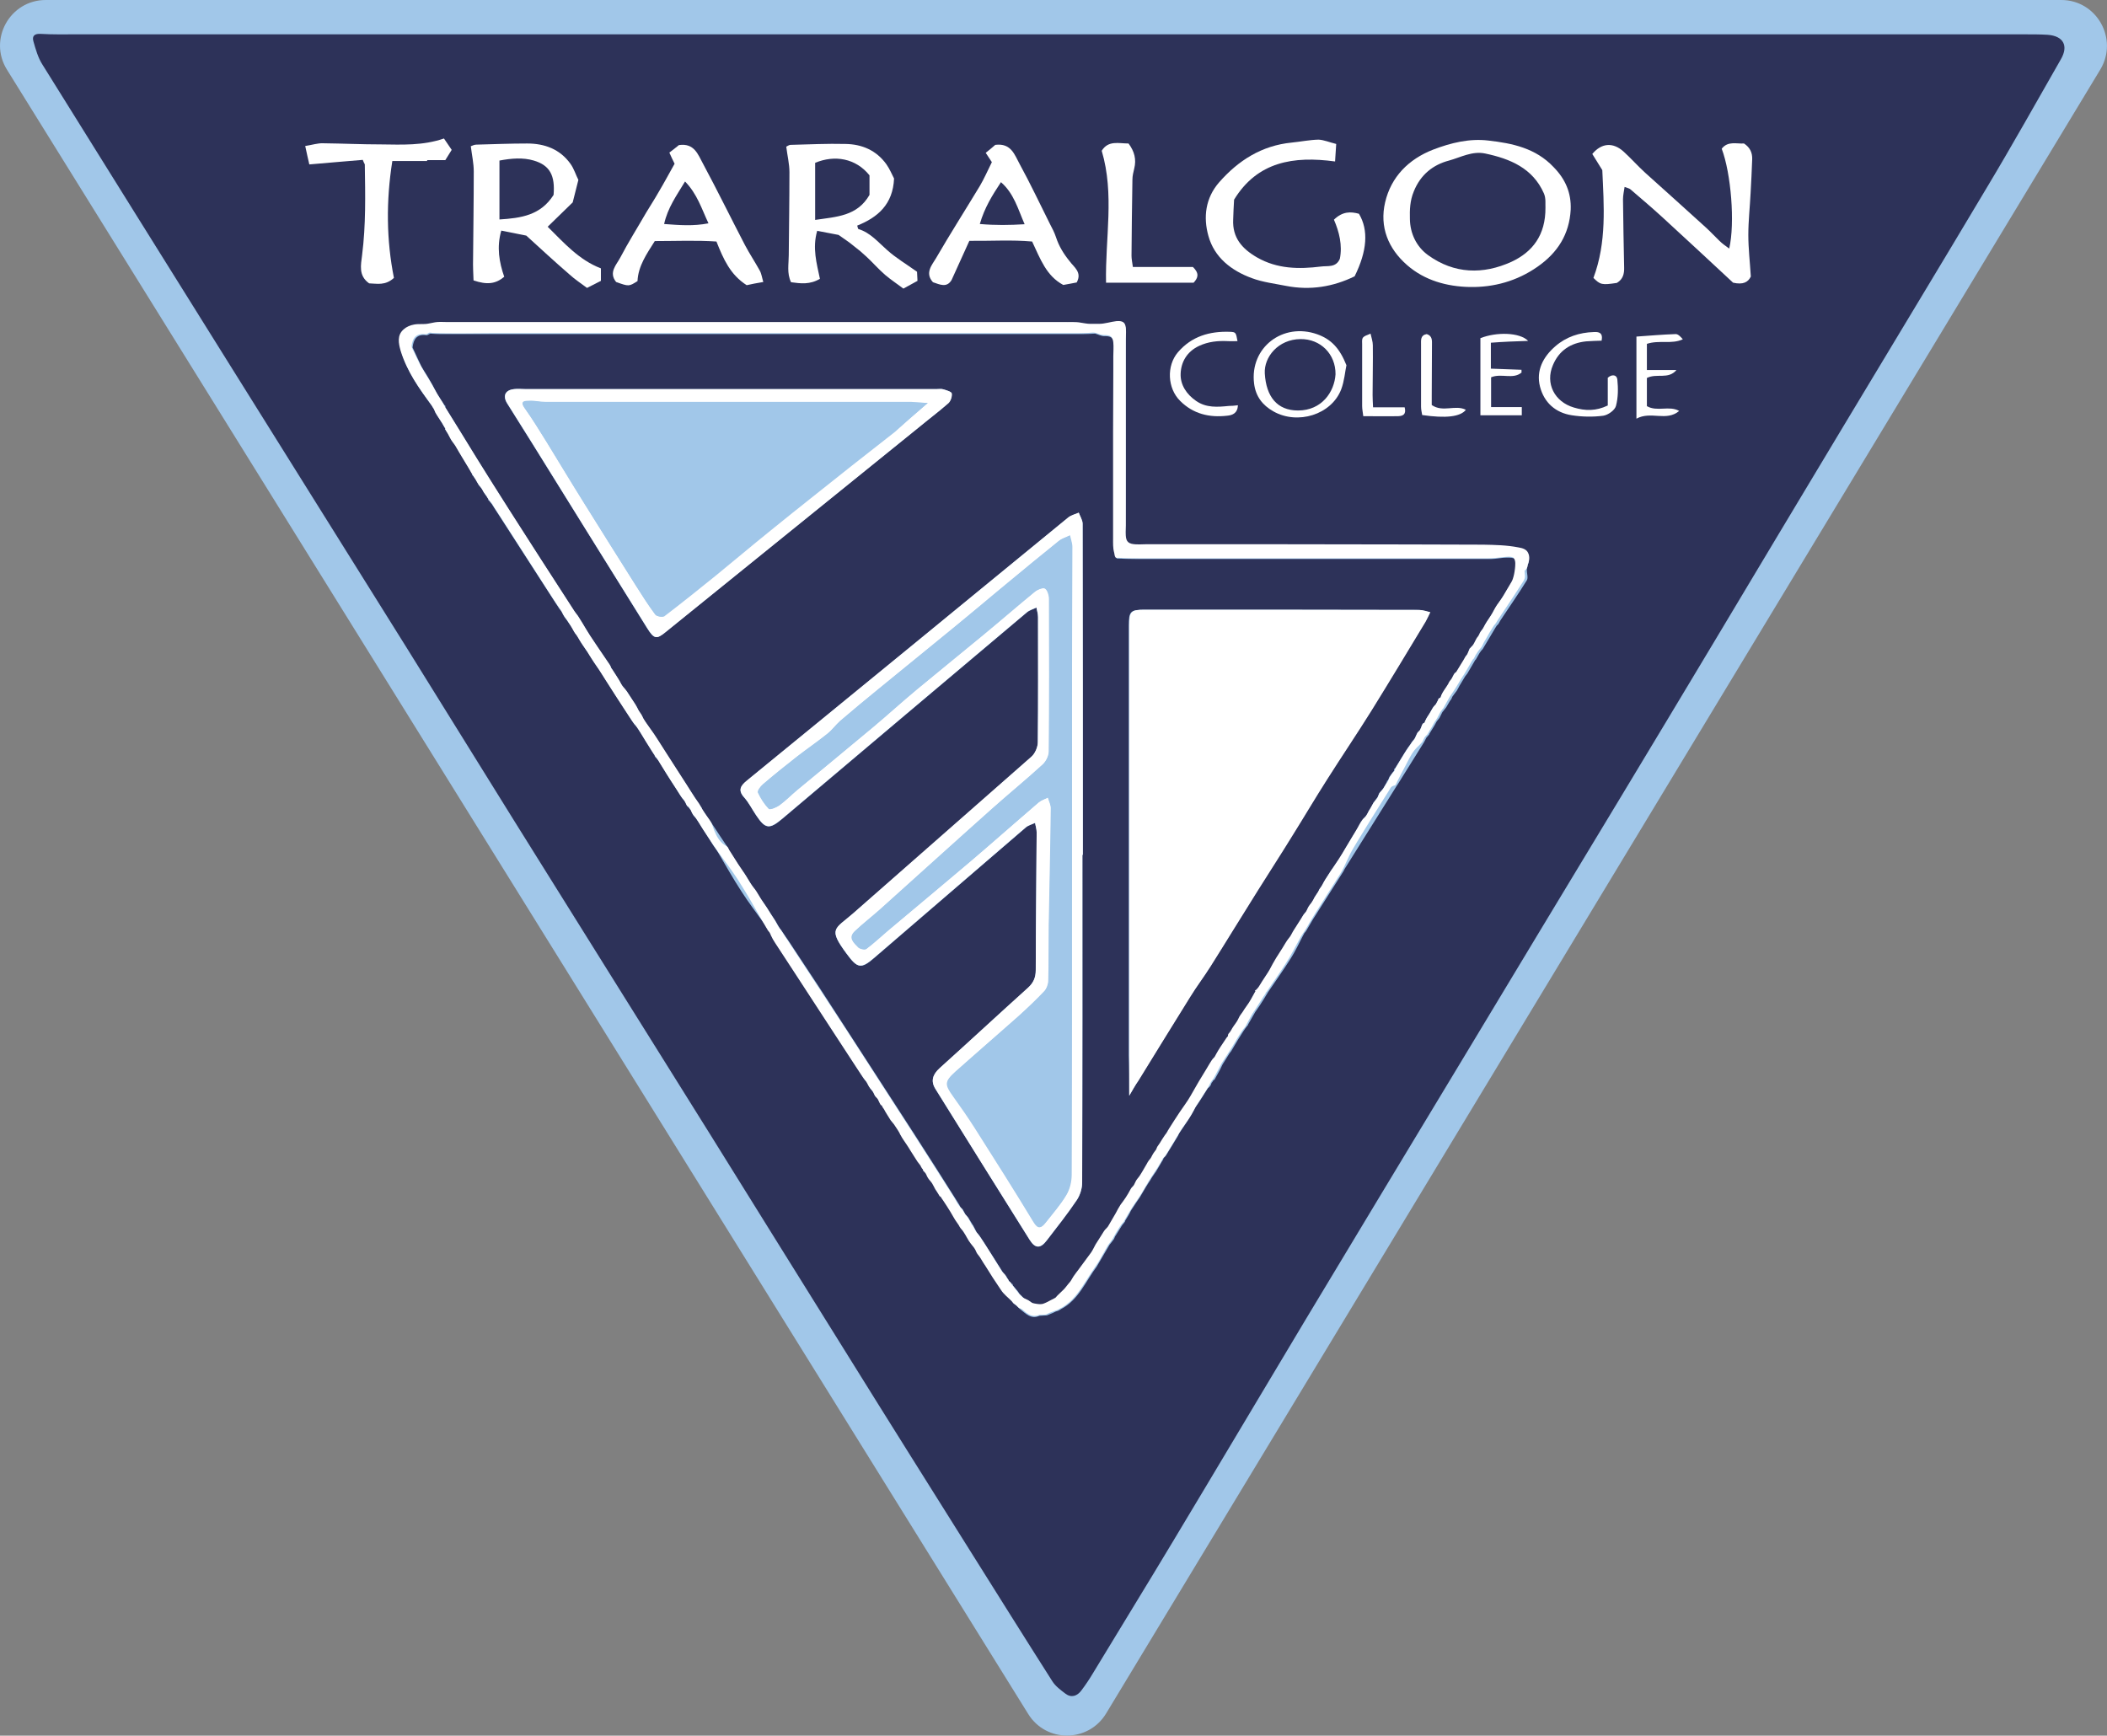
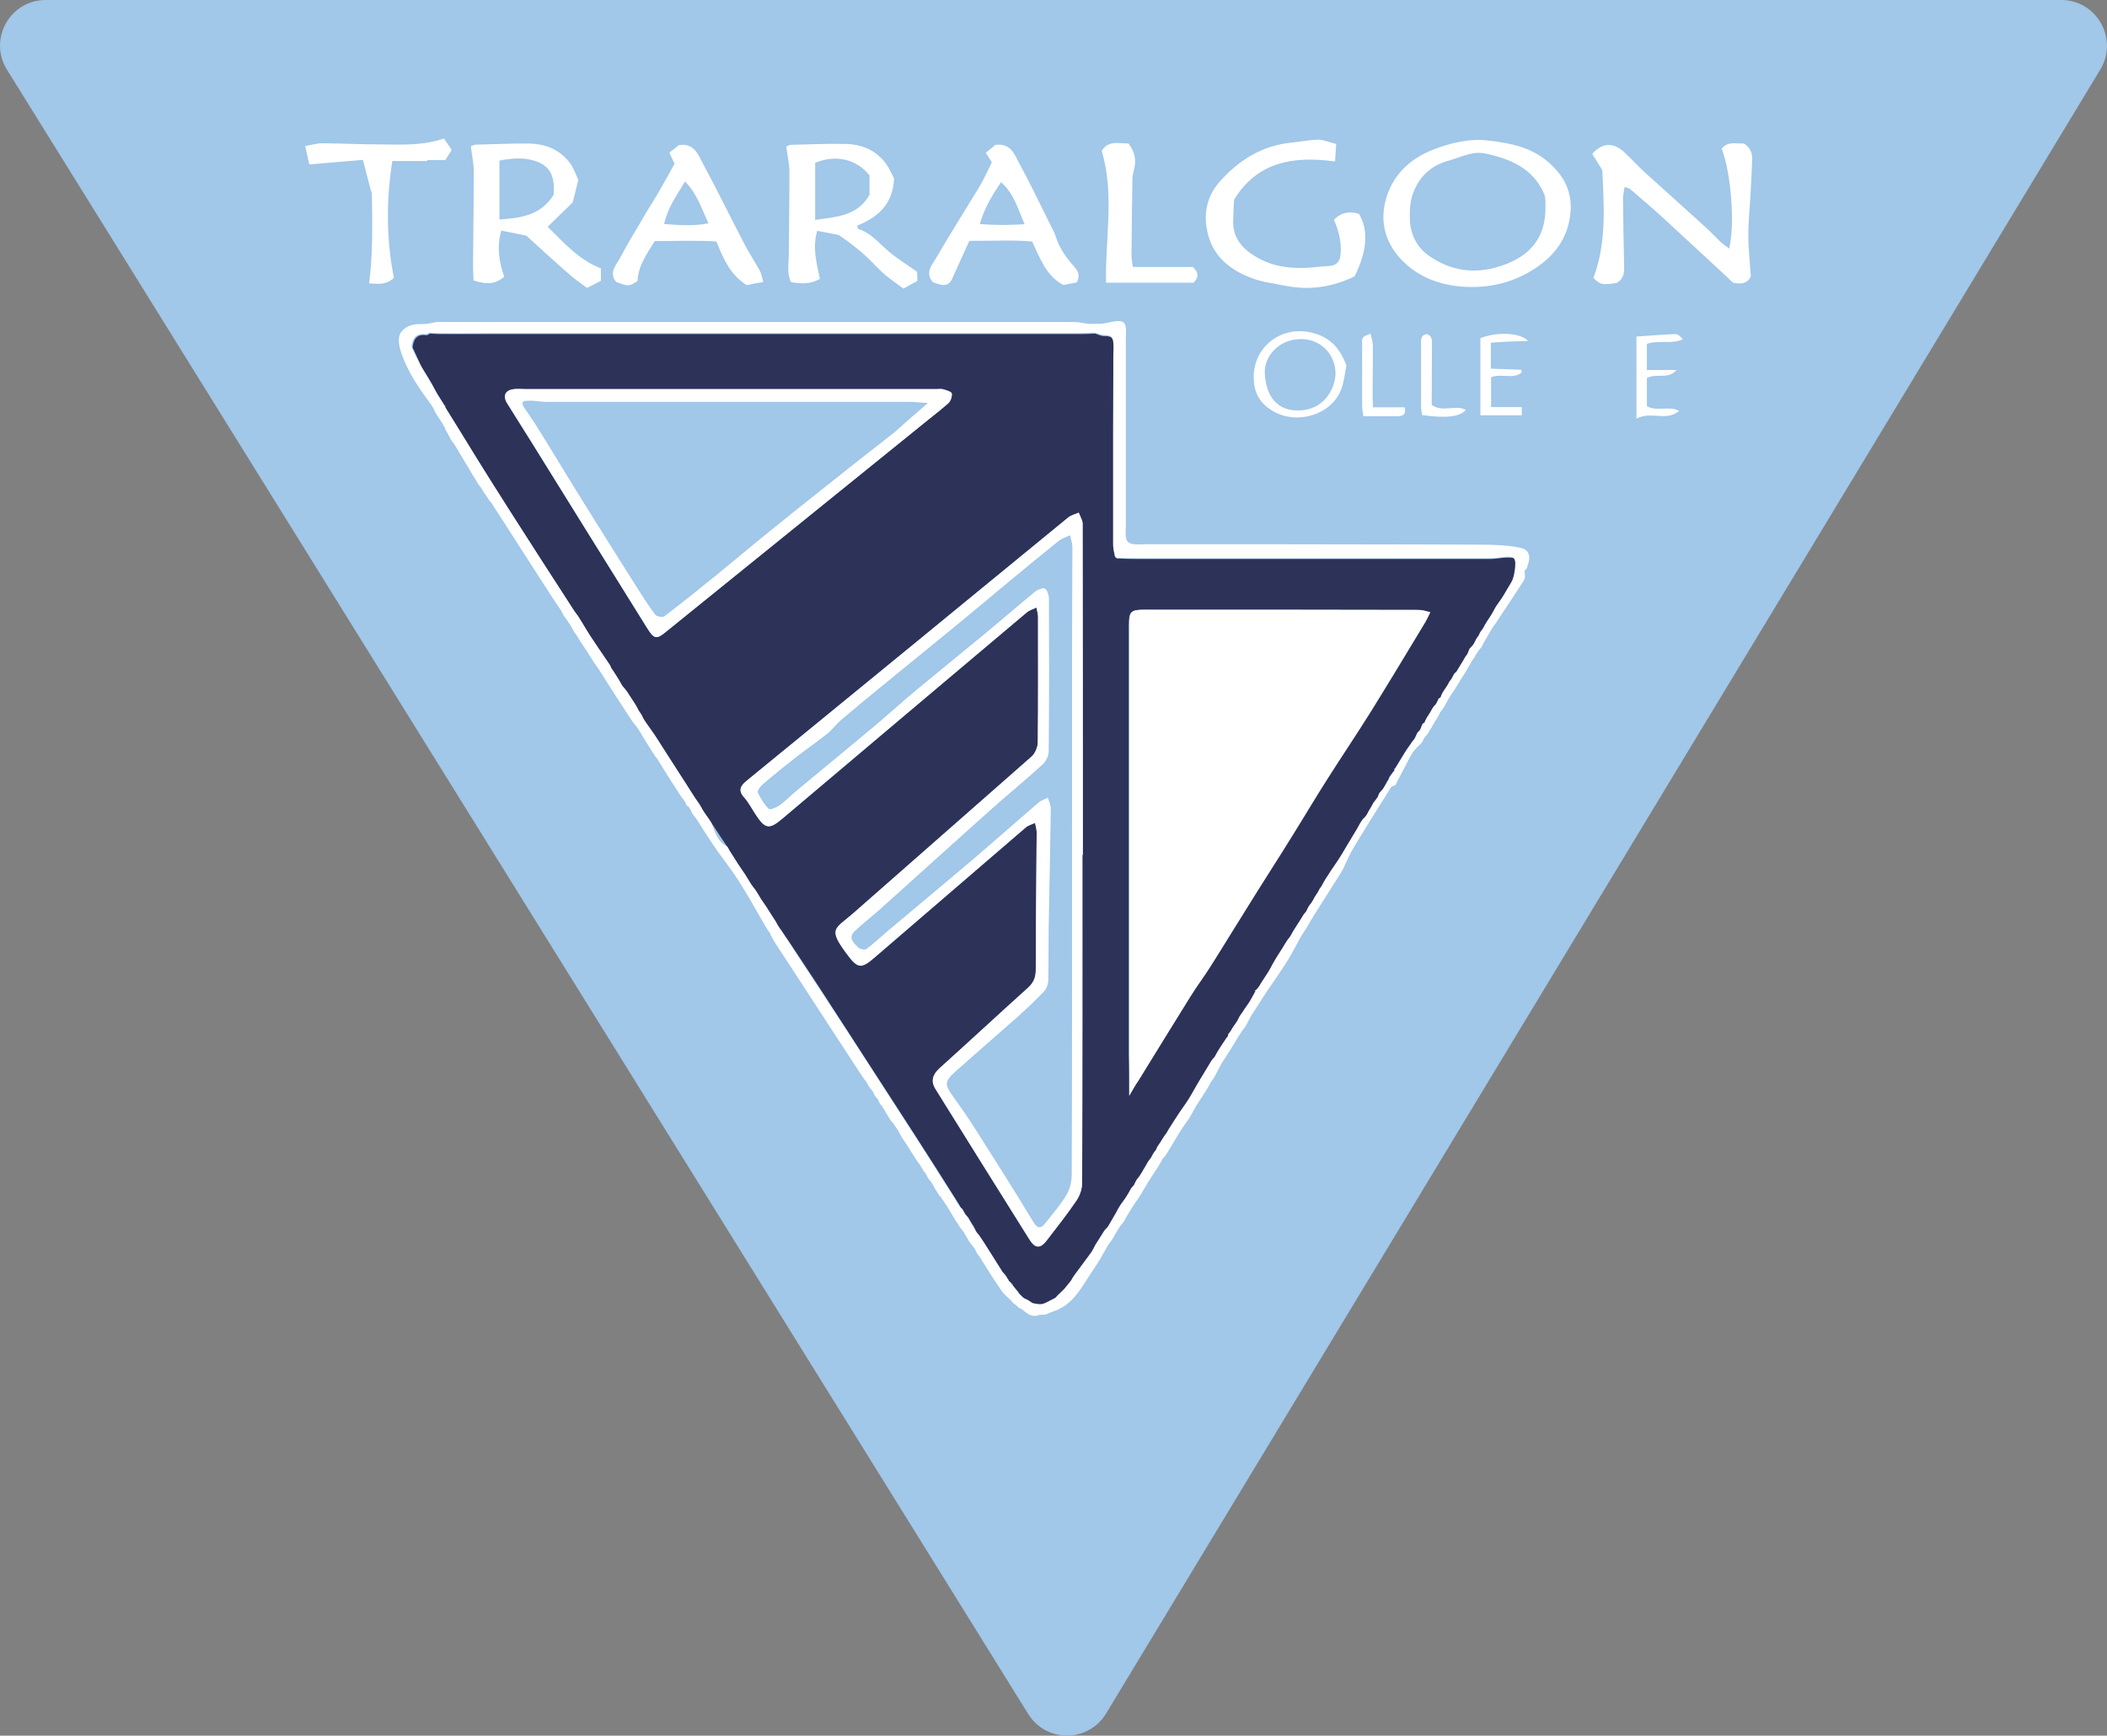
<svg xmlns="http://www.w3.org/2000/svg" version="1.1" id="Layer_1" x="0px" y="0px" viewBox="0 0 926.4 763.2" style="enable-background:new 0 0 926.4 763.2;" xml:space="preserve">
  <rect x="0" y="0" width="926.4" height="763.2" fill="#808080" stroke="none" />
  <style type="text/css">
	.st0{fill:#A1C7E9;}
	.st1{fill:#2D3259;}
	.st2{fill:#FFFFFF;}
</style>
  <g>
    <path class="st0" d="M486.3,753.5l437.2-723C931.5,17.1,921.9,0,906.3,0H20.1C4.4,0-5.3,17.3,3.1,30.7l449,723   C460,766.4,478.5,766.3,486.3,753.5z" />
-     <path class="st1" d="M458.8,15.1c143.8,0,287.6,0,431.5,0c3.3,0,6.7,0,10,0.2c6.9,0.5,9.3,4.8,5.8,10.8   c-10.7,18.7-21.2,37.5-32.3,56c-20.9,35.1-42.1,70-63.1,105c-19,31.6-38,63.3-56.9,94.9c-14.1,23.5-28.2,47-42.4,70.5   c-22.7,37.6-45.4,75.1-68,112.7c-23.2,38.4-46.4,76.9-69.5,115.3c-19.5,32.5-38.8,65.1-58.3,97.5c-11.5,19.2-23.3,38.3-34.9,57.5   c-1.6,2.7-3.4,5.4-5.3,7.9c-1.8,2.4-4.4,3.3-7,1.3c-2.1-1.6-4.3-3.2-5.7-5.4c-12.1-19-24.1-38.2-36.1-57.3   c-17.8-28.4-35.7-56.8-53.4-85.3c-20.5-32.8-40.9-65.7-61.4-98.6c-28.3-45.3-56.6-90.5-84.8-135.7c-16-25.7-31.9-51.4-47.9-77.1   c-25.6-41-51.3-82-76.9-123c-27.9-44.7-55.8-89.3-83.6-134c-1.9-3-2.9-6.6-3.9-10.1c-0.7-2.4,0.5-3.5,3.3-3.3c5,0.3,10,0.2,15,0.2   C174.9,15.1,316.9,15.1,458.8,15.1z M532.3,477.2l0.1-0.2c0.1-0.3,0.2-0.7,0.4-1c0.2-0.1,0.4-0.3,0.4-0.6c0.2-0.2,0.3-0.3,0.5-0.5   c0.3-0.1,0.4-0.2,0.5-0.5c0.8-1.4,1.5-2.8,2.3-4.2c0.3-0.7,0.7-1.4,1-2.1c1-1.6,2-3.2,3-4.8c0.3-0.4,0.6-0.8,0.9-1.2   c1-1.6,1.9-3.3,2.9-4.9c0.8-1.3,1.6-2.6,2.4-3.8c0.5-0.7,1-1.5,1.6-2.2c0.3-0.2,0.4-0.4,0.5-0.8c1-1.8,2.1-3.6,3.1-5.4   c0.6-0.9,1.2-1.7,1.8-2.6c1.3-2,2.6-4,3.8-6.1l-0.2-0.2l0.2,0.2c3.4-5,6.9-9.9,10.1-15c1.9-3,3.4-6.2,5-9.3   c0.3-0.6,0.6-1.1,0.9-1.7c0.3-0.3,0.6-0.7,0.8-1c1-1.7,2-3.4,3-5.1c4.5-7,8.9-14.1,13.4-21.1c0.2-0.3,0.3-0.7,0.5-1   c7.7-12.2,15.3-24.5,23-36.7l0.1-0.1c3.9-6.3,7.9-12.6,11.8-18.9c0.4-0.7,0.7-1.4,1.1-2.1c0.3-0.3,0.6-0.6,0.8-0.9   c0.3-0.2,0.4-0.4,0.5-0.8c0.7-1.1,1.4-2.3,2.1-3.4c0.2-0.3,0.3-0.6,0.5-0.9c0.2-0.4,0.4-0.7,0.6-1.1c0.4-0.5,0.8-1,1.2-1.5   c0.4-0.8,0.8-1.6,1.2-2.4l0.1-0.2c0.3-0.3,0.5-0.6,0.8-1c0,0,0.1-0.1,0.1-0.1c0.2-0.3,0.5-0.6,0.7-0.9c0,0,0.2-0.3,0.2-0.3   c0.5-0.8,0.9-1.6,1.4-2.4l0,0c0.3-0.4,0.5-0.8,0.8-1.1l0-0.1c0.1-0.3,0.3-0.6,0.4-0.9c0.7-0.9,1.3-1.8,2-2.7   c0.4-0.8,0.9-1.6,1.3-2.4c0,0,0.2-0.3,0.2-0.3c0.7-1.2,1.4-2.3,2.1-3.5c0.3-0.4,0.7-0.9,1-1.3c1.2-2,2.3-4,3.5-6   c0.2,0,0.3-0.1,0.3-0.3c0.5-0.9,1-1.7,1.5-2.6c0.2-0.3,0.5-0.7,0.7-1c0.3-0.3,0.5-0.6,0.8-0.9c0,0,0.1-0.2,0.1-0.2   c1.8-3,3.5-5.9,5.3-8.9c0.2-0.4,0.5-0.7,0.7-1.1c0.2-0.2,0.5-0.5,0.7-0.7c0.3-0.5,0.6-1.1,0.9-1.6c3.9-5.9,7.9-11.6,11.6-17.6   c0.7-1.1,0-3.1,0-4.7c0.1-0.6,0.2-1.2,0.3-1.7c1.3-3.3,0.8-6.6-2.8-7.4c-4.7-1.1-9.7-1.4-14.6-1.4c-51.5-0.2-102.9-0.2-154.4-0.1   c-4.1,0-5-1.2-5-5.1c0.2-21.8,0.1-43.6,0.1-65.4c0-7.7,0-15.3,0.1-23c0-2.3,0-4.7-3.1-4.6c-2.4,0.1-4.7,0.8-7.1,1.3   c-2.3,0-4.6,0-6.8-0.1c-1.6-0.3-3.1-0.8-4.7-0.8c-93.4,0-186.8,0-280.2,0c-1.6,0-3.1,0.5-4.7,0.8c-0.7,0.1-1.4,0.1-2.1,0.2   c-6.8-0.6-11.7,3.4-10.5,8.8c2.3,10.3,8.4,18.7,14.5,27c0,0.2,0.1,0.3,0.3,0.4c0.2,0.3,0.4,0.7,0.5,1c0.1,0.4,0.3,0.7,0.4,1.1   c1.3,2.1,2.6,4.1,3.9,6.2c0,0.3,0.2,0.6,0.5,0.8c-0.1,0.1-0.2,0.2-0.3,0.3c0.2,0.1,0.4,0.3,0.6,0.4l0.1,0.3   c0.7,1.1,1.4,2.3,2.1,3.4c-0.1,0.2,0,0.4,0.2,0.5c0.2,0.3,0.4,0.6,0.6,1l0.1,0.2c0.3,0.3,0.5,0.6,0.8,0.9c0,0,0.1,0.1,0.1,0.1   c0.9,1.6,1.9,3.3,2.8,4.9c1.6,2.7,3.2,5.3,4.8,8c-0.1,0.1-0.3,0.3-0.3,0.3c0.2,0.2,0.4,0.3,0.6,0.5l0.1,0.2c0.3,0.3,0.5,0.7,0.8,1   l0.1,0.1c0.4,0.8,0.9,1.5,1.3,2.3c0,0.2,0,0.4,0.2,0.5c0.2,0.2,0.4,0.5,0.6,0.7c0,0.2,0.1,0.3,0.3,0.3c0.2,0.3,0.4,0.6,0.6,0.8   l0.1,0.2c0.2,0.4,0.4,0.8,0.6,1.2c0.5,0.7,0.9,1.3,1.4,2l-0.2,0.1l0.2-0.1c0.1,0.3,0.3,0.6,0.6,0.8c-0.1,0.1-0.2,0.3-0.2,0.4   c0.2,0.2,0.4,0.3,0.6,0.5l0.1,0.2c0.3,0.3,0.5,0.7,0.8,1c0,0,0.1,0.1,0.1,0.1c0.2,0.4,0.5,0.7,0.7,1.1c9.7,15,19.4,30.1,29.1,45.1   c0.3,0.3,0.5,0.6,0.8,1l0.1,0.1c0.4,0.8,0.9,1.6,1.3,2.4l0.1,0.2c0.3,0.3,0.5,0.7,0.8,1c1,1.4,1.9,2.8,2.9,4.2   c0.3,0.6,0.7,1.3,1,1.9l0.1,0.1c0.3,0.3,0.6,0.6,0.8,1c0.5,0.9,1.1,1.9,1.6,2.8c1.4,2.1,2.8,4.2,4.3,6.3c0,0.3,0.2,0.6,0.4,0.8   c0.9,1.4,1.8,2.7,2.7,4.1l0.1,0.1c5.3,8.3,10.6,16.5,16,24.8l0.1,0.1c0.3,0.3,0.6,0.6,0.8,0.9l0.1,0.1c1,1.6,2.1,3.2,3.1,4.8   c1.7,2.7,3.4,5.3,5,8c-0.1,0.1-0.2,0.1-0.3,0.2c0.2,0.1,0.3,0.2,0.5,0.3c0.4,0.5,0.8,1,1.2,1.4c0.2,0.3,0.4,0.6,0.6,0.9l0.1,0.2   c1,1.6,2,3.2,2.9,4.8c1.5,2.3,3,4.7,4.5,7c0.8,1.3,1.7,2.6,2.5,3.9l0.1,0.1c0.3,0.3,0.6,0.6,0.9,1c0.4,0.8,0.8,1.5,1.2,2.3l-0.2,0   l0.2-0.1c0.1,0.3,0.3,0.5,0.6,0.7c0.1,0.1,0.3,0.3,0.4,0.4c0,0.3,0.2,0.5,0.5,0.5c0.4,0.8,0.7,1.6,1.1,2.4c0.3,0.4,0.7,0.7,1,1.1   c2.6,4,5.2,8.1,7.7,12.1c0.6,0.9,1.2,1.7,1.8,2.6c3.5,5.9,6.8,11.9,10.6,17.7c3.2,5,6.9,9.8,10.4,14.7c0,0.3,0.2,0.5,0.5,0.6   c-0.1,0.1-0.2,0.3-0.2,0.3c0.2,0.2,0.4,0.3,0.6,0.4c0.3,0.5,0.6,1,0.8,1.5c0.3,0.3,0.6,0.6,0.8,1c0.4,0.9,0.7,1.9,1.2,2.7   c13.5,20.7,27,41.4,40.5,62.1c0.2,0.2,0.4,0.4,0.6,0.6c0,0.2,0.1,0.3,0.3,0.4c0.2,0.3,0.3,0.6,0.5,1c0.2,0.4,0.3,0.7,0.5,1.1   c0.5,0.7,1.1,1.3,1.6,2c0.2,0.3,0.3,0.7,0.5,1c0.2,0.3,0.4,0.6,0.6,0.9l0.1,0.1c0.3,0.3,0.6,0.6,0.9,1l0.1,0.1   c0.2,0.4,0.4,0.8,0.6,1.2c0.4,0.6,0.7,1.2,1.1,1.7c0.1,0.1,0.3,0.3,0.4,0.4c0,0.3,0.1,0.4,0.4,0.5c0.2,0.3,0.3,0.6,0.5,1   c0.3,0.5,0.6,0.9,0.8,1.4c0.7,1.2,1.5,2.4,2.2,3.5l0.1,0.2c0.3,0.3,0.6,0.6,0.8,0.9c0.9,1.4,1.8,2.7,2.7,4.1   c-0.1,0.1-0.3,0.3-0.2,0.3c0.2,0.2,0.4,0.3,0.6,0.5l0.1,0.1c0.2,0.4,0.4,0.8,0.7,1.2l0,0c1.3,2,2.6,3.9,4,5.9   c0.1,0.3,0.3,0.6,0.4,0.9c0.9,1.3,1.8,2.7,2.7,4l0.1,0.1c0.3,0.3,0.6,0.7,0.8,1c0.3,0.6,0.7,1.3,1,1.9c-0.1,0.1-0.2,0.2-0.2,0.3   c0,0.1,0.1,0.3,0.2,0.3c0.1,0,0.2,0,0.4-0.1c0,0.2,0.1,0.3,0.3,0.4c0.2,0.2,0.4,0.4,0.6,0.6c0.4,0.8,0.8,1.6,1.2,2.5   c0.5,0.7,1.1,1.3,1.6,2c0.4,0.7,0.8,1.4,1.1,2.1c0.7,1.2,1.4,2.3,2.1,3.5c0,0.2,0.1,0.4,0.3,0.4c0.2,0.2,0.3,0.3,0.5,0.5   c0.8,1.2,1.6,2.3,2.4,3.5c1.1,1.8,2.2,3.6,3.3,5.3c0,0.3,0.1,0.6,0.4,0.8c0.6,0.9,1.3,1.9,1.9,2.8l0.1,0.2c0.2,0.4,0.5,0.7,0.7,1.1   c0.3,0.4,0.7,0.7,1,1.1c1,1.6,1.9,3.3,2.9,4.9c0.7,0.9,1.3,1.8,2,2.7c0.4,0.7,0.8,1.5,1.1,2.2l0.1,0.1c0.3,0.3,0.5,0.7,0.8,1   c1,1.7,2.1,3.4,3.1,5c0.8,1.2,1.5,2.3,2.3,3.5l0.1,0.2c0.2,0.4,0.5,0.7,0.7,1.1c1.1,1.7,2.2,3.3,3.4,5c0.2,0.3,0.4,0.7,0.6,1   c1,1,2.1,2,3.1,3.1c0.3,0.3,0.6,0.6,0.9,0.9l0.2,0.2c0.2,0.3,0.5,0.6,0.7,0.9c0,0,0.2,0.2,0.2,0.2c0.3,0.2,0.6,0.5,0.9,0.7l0.2,0.2   c0.3,0.3,0.5,0.5,0.8,0.8l0.2,0.2c2.6,2,4.9,4.8,8.7,3.1c1.1-0.1,2.2-0.1,3.3-0.2c0.1,0,0.2-0.1,0.3-0.1c0.5-0.2,0.9-0.4,1.4-0.6   c0.7-0.3,1.5-0.6,2.2-1c0.3-0.1,0.7-0.2,1-0.3c0.4-0.2,0.7-0.4,1.1-0.6l0.1-0.1c7.9-4.1,10.9-12.3,15.9-18.9l0.1-0.2   c1.8-3.1,3.6-6.1,5.4-9.2l0.2-0.3c0.2-0.2,0.4-0.4,0.6-0.7c0.4-0.5,0.8-1.1,1.2-1.6c0.2-0.4,0.3-0.8,0.5-1.2l0.1-0.1   c1-1.6,2-3.2,3-4.8c0,0,0.1-0.1,0.1-0.1c0.3-0.3,0.5-0.7,0.8-1c0.2-0.2,0.4-0.5,0.4-0.8c0.5-0.8,0.9-1.5,1.4-2.3   c0.4-0.7,0.8-1.4,1.1-2.1c0.7-1.1,1.4-2.1,2.1-3.2c0.6-0.9,1.3-1.9,1.9-2.8c1-1.6,1.9-3.3,2.9-4.9c0,0,0.1-0.1,0.1-0.1   c0.2-0.3,0.4-0.7,0.6-1c0.6-0.9,1.2-1.8,1.7-2.7c0.5-0.7,1-1.5,1.5-2.2l0.1-0.1c1-1.6,1.9-3.2,2.9-4.9l0.1-0.1   c0.2-0.4,0.4-0.7,0.5-1.1c0,0,0.2-0.3,0.2-0.3c0.2-0.2,0.5-0.5,0.7-0.7l0.2-0.3c1.7-2.8,3.5-5.6,5.2-8.5c0,0,0.1-0.2,0.1-0.2   c0.1-0.3,0.3-0.6,0.4-0.9c1.3-1.9,2.6-3.8,3.9-5.8c0.7-1.1,1.4-2.2,2.1-3.4c0.2-0.3,0.3-0.6,0.5-0.9c0.2-0.4,0.4-0.7,0.5-1.1   c0.6-0.9,1.2-1.7,1.8-2.6c1.3-2,2.5-4,3.8-6c0,0,0.1-0.1,0.1-0.1C531.9,477.9,532.1,477.5,532.3,477.2z" />
    <path class="st1" d="M477,555.9c-1.6,2.3-3.3,4.6-4.9,6.9c0,0-0.1,0.1-0.1,0.1c-0.2,0.4-0.4,0.7-0.6,1.1c0,0-0.2,0.2-0.2,0.2   c-0.2,0.3-0.5,0.6-0.7,0.8l-0.2,0.3c-0.2,0.3-0.4,0.5-0.6,0.8c-0.2,0.1-0.3,0.2-0.3,0.5c-1.2,1.2-2.4,2.4-3.7,3.7   c-0.3,0-0.4,0.2-0.4,0.4c-0.2,0.2-0.3,0.3-0.5,0.5c-0.9,0.4-1.7,0.9-2.6,1.3c-1,0.5-2,1-3,1.4c-0.7,0-1.4,0.1-2.1,0.1   c-1-0.2-1.9-0.4-2.9-0.6c0-0.2-0.2-0.3-0.4-0.3c-0.2-0.2-0.5-0.4-0.7-0.6c-0.1-0.2-0.2-0.3-0.4-0.3c-0.8-0.4-1.6-0.8-2.4-1.2   c0,0-0.1-0.1-0.1-0.1c-0.3-0.3-0.6-0.6-0.9-0.9c-0.4-0.4-0.7-0.7-1.1-1.1c-0.2-0.4-0.4-0.7-0.7-1.1c-0.8-0.9-1.6-1.9-2.4-2.8   c0.1,0,0.2-0.1,0.3-0.1c-0.1-0.1-0.1-0.3-0.2-0.3c-0.1,0-0.2,0.1-0.3,0.1c0-0.3-0.2-0.5-0.4-0.5c-0.2-0.2-0.3-0.3-0.5-0.5   c0-0.2-0.1-0.4-0.4-0.4c-0.4-0.8-0.8-1.5-1.3-2.3l-0.1-0.1c-0.3-0.3-0.6-0.6-0.9-0.9c-2.1-3.3-4.2-6.6-6.3-9.9   c-0.7-1.2-1.5-2.3-2.2-3.5c-0.7-1.1-1.5-2.2-2.2-3.3c-0.4-0.5-0.8-0.9-1.2-1.4c-0.3-0.6-0.5-1.1-0.8-1.7c-0.2-0.3-0.4-0.6-0.5-0.9   c0,0-0.1-0.2-0.1-0.2c-0.7-1.1-1.4-2.3-2.1-3.4c0-0.2-0.1-0.3-0.3-0.4c-0.2-0.2-0.4-0.5-0.7-0.7c0-0.2-0.1-0.3-0.3-0.4   c-0.2-0.3-0.4-0.6-0.5-0.9c0,0-0.1-0.2-0.1-0.2c-0.2-0.4-0.4-0.7-0.6-1.1l-0.1-0.2c-0.3-0.3-0.6-0.6-0.9-0.8l-0.1-0.1   c-0.2-0.4-0.3-0.7-0.5-1.1c-6.5-10.3-13-20.6-19.6-30.8c-13.9-21.5-27.8-43-41.7-64.4c-4.7-7.2-9.5-14.3-14.2-21.5   c-0.3-0.4-0.5-0.7-0.8-1.1c-0.6-0.9-1.2-1.8-1.8-2.7c-0.2-0.3-0.4-0.5-0.6-0.8c0,0-0.2-0.2-0.2-0.2c-0.5-0.8-0.9-1.6-1.4-2.4   c-1.7-2.7-3.4-5.3-5.2-8c-0.7-0.9-1.3-1.9-2-2.8l-0.1-0.2c-0.2-0.3-0.4-0.7-0.6-1l-0.2-0.3c-0.5-0.7-1-1.5-1.4-2.2   c0,0-0.1-0.2-0.1-0.2c-0.3-0.3-0.5-0.7-0.8-1l-0.1-0.1c-1.2-2-2.5-4-3.7-6c-0.3-0.4-0.6-0.8-1-1.2c-1.9-3-3.9-6-5.8-9   c0-0.3-0.1-0.6-0.3-0.9c-2.4-3.6-4.8-7.1-7.1-10.7l-0.1-0.2c-0.5-0.7-1.1-1.5-1.6-2.2c-0.9-1.3-1.7-2.6-2.6-3.9   c-0.1-0.3-0.3-0.7-0.4-1l-0.1-0.1c-0.4-0.5-0.8-1.1-1.2-1.6c-6.7-10.4-13.4-20.8-20.1-31.2c-0.5-0.7-1.1-1.5-1.6-2.2   c-0.9-1.3-1.7-2.6-2.6-3.9c-0.1-0.3-0.3-0.7-0.4-1l-0.1-0.2c-0.5-0.7-1-1.4-1.5-2.2c-0.2-0.5-0.5-1.1-0.7-1.6   c-1.5-2.4-3.1-4.7-4.6-7.1c-0.6-0.6-1.1-1.2-1.7-1.8c-0.5-1-1.1-1.9-1.6-2.9l-0.1-0.2c-1.1-1.8-2.3-3.5-3.4-5.3   c0-0.3-0.1-0.6-0.4-0.9c-0.8-1.1-1.5-2.3-2.3-3.4l-0.2-0.3c-2.1-3.1-4.2-6.2-6.3-9.3c-1.8-3-3.6-5.9-5.4-8.9   c-0.3-0.3-0.6-0.6-0.8-0.9c-10.9-16.9-21.9-33.7-32.6-50.7c-8.5-13.3-16.7-26.9-25-40.3c0.1-0.1,0.2-0.3,0.2-0.4   c-0.2-0.2-0.4-0.4-0.6-0.6c-1.1-1.7-2.2-3.4-3.2-5c-0.6-1.2-1.3-2.4-1.9-3.6c-0.7-1.2-1.3-2.3-2-3.5c-0.6-1-1.2-1.9-1.8-2.9   l-0.1-0.2c-0.3-0.5-0.7-1.1-1-1.6c-1.3-2.8-2.6-5.6-3.9-8.4c0.4-3.7,1.9-6,6.1-5.4c0.5,0.1,1.1-0.5,1.7-0.7c1.5,0.1,3,0.2,4.5,0.2   c93.9,0,187.9,0,281.8,0c2,0,4-0.1,6-0.2c1.4,0.4,2.8,1.2,4.2,1.1c3.4-0.1,4.2,1.4,4.2,4.5c-0.1,29.5-0.2,58.9-0.1,88.4   c0,1.5,0.6,3.1,1,4.6c0,0,0.3,0.3,0.3,0.3c2.9,0.1,5.7,0.2,8.6,0.2c52,0,103.9,0,155.9,0c2.3,0,4.6-0.6,6.9-0.6   c1.2,0,3.1,0,3.5,0.6c0.7,1.1,0.5,2.7,0.4,4.1c-0.2,1.7-0.7,3.4-1.1,5.1c-0.6,1-1.2,2.1-1.8,3.1c-0.2,0.3-0.4,0.5-0.6,0.8   c-0.5,0.8-0.9,1.6-1.4,2.4c-1,1.5-2,3-3,4.5c-0.3,0.2-0.4,0.4-0.5,0.8c-0.6,1-1.2,2.1-1.7,3.1c-1,1.4-1.9,2.9-2.9,4.3   c-0.4,0.9-0.9,1.7-1.3,2.6c-0.3,0.4-0.6,0.8-0.9,1.2c-0.2,0.4-0.4,0.8-0.5,1.2l-0.1,0.3c-0.2,0.3-0.4,0.5-0.6,0.8   c-0.2,0-0.3,0.1-0.3,0.3c-0.4,0.8-0.8,1.6-1.2,2.4c0,0-0.1,0.2-0.1,0.2c-0.2,0.3-0.5,0.6-0.7,0.9c0,0-0.2,0.1-0.2,0.1   c-0.3,0.3-0.6,0.6-0.9,0.9c0,0-0.1,0.2-0.1,0.2c-0.1,0-0.4,0-0.4,0.1c0,0.2,0,0.5,0,0.7c-0.3,0.6-0.6,1.3-0.9,1.9   c-0.3,0.3-0.5,0.6-0.8,1l-0.1,0.2c-0.1,0.3-0.3,0.6-0.4,0.9c-1.1,1.9-2.3,3.7-3.4,5.6c-0.2,0.2-0.4,0.4-0.7,0.6   c0,0-0.2,0.3-0.2,0.3c-0.4,0.8-0.8,1.6-1.3,2.5c-0.3,0.4-0.7,0.8-1,1.2c-0.2,0.3-0.3,0.7-0.5,1c-0.5,0.7-1,1.4-1.5,2.1   c-0.4,0.6-0.7,1.1-1.1,1.7c-0.3,0.6-0.5,1.2-0.8,1.7c-0.2,0.2-0.3,0.4-0.5,0.5c-0.2,0.1-0.4,0.2-0.4,0.4c-0.4,0.8-0.8,1.5-1.2,2.3   c0,0-0.1,0.1-0.1,0.1c-0.3,0.3-0.6,0.6-0.9,0.9l-0.1,0.1c-0.7,1.2-1.4,2.4-2.1,3.6c0,0-0.2,0.2-0.2,0.2c-0.2,0.3-0.4,0.7-0.6,1   c0,0-0.1,0.2-0.1,0.2c-0.1,0.3-0.3,0.7-0.4,1c-0.2,0.1-0.3,0.3-0.3,0.6c-0.2,0.2-0.3,0.3-0.5,0.5c-0.3,0.1-0.5,0.3-0.5,0.6   c-0.1,0-0.3,0.1-0.4,0.1c0.1,0,0.2,0,0.3,0c-0.4,0.8-0.7,1.6-1.1,2.4c-0.3,0.3-0.5,0.5-0.8,0.8l-0.2,0.1c-0.5,1-0.9,1.9-1.4,2.9   c-0.3,0.3-0.5,0.6-0.8,0.9c-0.2,0.3-0.5,0.7-0.7,1l-0.1,0.2c-0.6,0.9-1.3,1.8-1.9,2.7c-1.7,2.8-3.4,5.5-5.1,8.3   c-0.1,0-0.4,0.1-0.4,0.1c0,0.2,0.1,0.5,0.1,0.7c-0.7,0.9-1.4,1.9-2.1,2.8c-0.2,0.4-0.3,0.8-0.5,1.2l-0.1,0.3   c-0.2,0.1-0.4,0.3-0.6,0.4c0,0,0.1,0.2,0.2,0.4c-0.3,0.1-0.4,0.2-0.4,0.5c-0.4,0.8-0.9,1.5-1.3,2.3c0,0-0.1,0.1-0.1,0.1   c-0.6,0.7-1.1,1.4-1.7,2c-0.2,0.6-0.4,1.1-0.7,1.7c-0.5,0.7-1.1,1.5-1.6,2.2c-0.2,0.2-0.4,0.4-0.4,0.7c-1,1.8-2.1,3.7-3.1,5.5   c0,0-0.3,0.3-0.3,0.3c-0.2,0.2-0.5,0.5-0.7,0.7c0,0-0.2,0.3-0.2,0.3c-1.3,2.2-2.6,4.4-4,6.6c0,0-0.2,0.2-0.2,0.2   c-2.1,3.5-4.2,7-6.2,10.5c-0.7,1-1.4,2-2.1,3c-0.5,0.7-1,1.5-1.6,2.2c-0.7,1.1-1.4,2.2-2.1,3.3c-0.2,0.3-0.4,0.5-0.5,0.8   c-0.5,1-1,2-1.6,3c-0.3,0.3-0.5,0.6-0.8,1c-0.2,0.2-0.4,0.5-0.4,0.9c-0.6,1-1.3,2-1.9,2.9c0,0-0.1,0.1-0.1,0.1   c-0.1,0.4-0.3,0.7-0.4,1.1c-0.7,1.1-1.5,2.1-2.2,3.2c-0.3,0.6-0.6,1.3-0.9,1.9c-0.4,0.4-0.7,0.8-1.1,1.2c-0.5,0.8-0.9,1.6-1.4,2.4   c-0.4,0.6-0.8,1.3-1.2,1.9c-0.5,0.8-1,1.6-1.4,2.3l-0.1,0.1c-0.3,0.6-0.7,1.2-1,1.8c0,0-0.1,0.2-0.1,0.2c-0.2,0.3-0.4,0.7-0.6,1.1   l-0.2,0.2c-0.2,0.3-0.5,0.5-0.7,0.8l-0.2,0.3c-1.5,2.4-3,4.8-4.4,7.1c0,0-0.2,0.2-0.2,0.2c-1,1.8-2,3.6-3,5.3   c-0.2,0.3-0.4,0.7-0.6,1c-0.9,1.3-1.7,2.6-2.6,4c-0.7,1.2-1.5,2.4-2.2,3.6c-0.2,0.2-0.3,0.3-0.5,0.5c-0.3,0.1-0.4,0.2-0.4,0.5   c-0.2,0-0.3,0.1-0.5,0.1c0.1,0.1,0.2,0.1,0.3,0.2c-1.1,2-2.2,3.9-3.3,5.9c-0.3,0.3-0.5,0.7-0.8,1l-0.1,0.1   c-0.9,1.4-1.7,2.7-2.6,4.1c-0.3,0.2-0.5,0.5-0.5,0.8c-0.2,0.4-0.3,0.8-0.5,1.2l-0.1,0.3c-0.2,0.3-0.4,0.6-0.6,0.8l-0.3,0.3   c-0.2,0.2-0.4,0.4-0.6,0.7c-0.6,1-1.1,1.9-1.7,2.9c-0.3,0.3-0.5,0.7-0.8,1l-0.1,0.2c-0.1,0-0.4,0.1-0.4,0.1c0,0.2,0.1,0.5,0.1,0.7   c-0.4,0.6-0.7,1.2-1.1,1.8c-0.3,0.3-0.5,0.7-0.8,1c-0.9,1.5-1.8,2.9-2.7,4.4c-0.3,0.6-0.6,1.3-1,1.9c-0.4,0.4-0.7,0.8-1.1,1.2   c-0.7,1.2-1.5,2.4-2.2,3.6L531,470c-1.6,2.7-3.2,5.3-4.8,8c-0.2,0.2-0.4,0.5-0.4,0.8c-0.9,1.7-1.9,3.3-2.8,5c-0.7,1-1.4,2-2.1,3.1   c-0.5,0.7-1,1.4-1.5,2.2c-0.7,1.1-1.4,2.2-2.2,3.3c-1,1.6-2,3.1-2.9,4.7c-0.1,0.3-0.3,0.6-0.4,0.9c-0.6,1-1.3,2-1.9,2.9   c-0.8,1.3-1.7,2.6-2.5,3.9c-0.1,0.4-0.3,0.7-0.4,1.1l-0.1,0.1c-0.5,0.7-1.1,1.4-1.6,2.1c-0.2,0.5-0.5,1-0.7,1.6   c-0.4,0.5-0.8,1-1.2,1.4c-0.3,0.5-0.6,1-0.8,1.5c-0.8,1.4-1.7,2.8-2.5,4.2c-0.3,0.4-0.6,0.8-0.8,1.3c-0.3,0.3-0.6,0.7-0.8,1   l-0.1,0.1c-0.4,0.8-0.9,1.7-1.3,2.5l-0.1,0.1c-0.3,0.3-0.6,0.6-0.9,0.9c-0.3,0.2-0.4,0.5-0.4,0.9c-0.7,1.1-1.4,2.3-2.1,3.4   c-0.8,1.1-1.5,2.2-2.3,3.2c-0.7,1.2-1.4,2.4-2.1,3.7c0,0-0.1,0.1,0,0.1c-0.2,0.4-0.4,0.7-0.6,1.1l-0.1,0.3   c-0.9,1.6-1.8,3.2-2.7,4.7c-0.2,0-0.3,0.1-0.3,0.3c-0.2,0.2-0.5,0.4-0.7,0.7l-0.2,0.3c-1.6,2.5-3.2,5.1-4.9,7.6   c-0.2,0.6-0.5,1.1-0.7,1.7c-1.2,1.7-2.5,3.4-3.7,5.1C477.1,555.8,477,555.9,477,555.9z M496.5,481.8c1.6-2.7,2.7-4.6,3.8-6.5   c7.6-12.3,15.2-24.6,22.8-36.9c2.9-4.6,6.2-8.9,9-13.5c7-11.1,13.9-22.3,20.8-33.4c5-7.9,10-15.8,15-23.8   c5.2-8.4,10.2-16.8,15.5-25.1c6.4-10.1,13.1-20,19.4-30.1c8.1-13,15.9-26.1,23.8-39.1c0.8-1.3,1.4-2.8,2.1-4.2c-1.7-0.3-3.4-1-5-1   c-40.1-0.1-80.3-0.1-120.4-0.1c-6.3,0-7,0.7-7,7c0,63,0,125.9,0,188.9C496.5,469.4,496.5,474.9,496.5,481.8z M475.9,375.9   c0.1,0,0.1,0,0.2,0c0-48.5,0-97-0.1-145.5c0-1.6-1.1-3.3-1.7-4.9c-1.5,0.7-3.3,1-4.6,2.1c-22,18-44,36-66,54.1   c-25.1,20.6-50.2,41.1-75.3,61.6c-2.7,2.2-4.1,4.2-1.2,7.4c2.1,2.3,3.5,5.2,5.3,7.9c4,6,5.8,6.2,11.4,1.5   c35.9-30.3,71.7-60.6,107.6-90.8c1.2-1,2.8-1.4,4.2-2.1c0.2,1.4,0.7,2.8,0.7,4.2c0,18.3,0.1,36.7-0.1,55c0,2.2-1.2,5-2.8,6.4   c-26,23.1-52.2,46-78.4,68.9c-8,7-11.2,6.5-2.8,17.8c4.7,6.3,6.3,6.8,12.1,1.7c22.2-19.1,44.4-38.2,66.6-57.3c1.1-1,2.7-1.4,4.1-2   c0.3,1.4,0.7,2.8,0.7,4.2c-0.1,20.2-0.4,40.3-0.4,60.5c0,3.3-1,5.6-3.4,7.8c-13,11.7-25.8,23.6-38.8,35.3c-3.1,2.8-4.1,5.7-1.9,9.2   c13.8,22.1,27.6,44.2,41.4,66.3c2.5,3.9,4.8,4,7.6,0.2c4.4-5.8,9-11.5,13.1-17.6c1.5-2.2,2.4-5.2,2.4-7.8   C476,471.9,475.9,423.9,475.9,375.9z M320.9,171.1C320.9,171.1,320.9,171.1,320.9,171.1c-30,0-59.9,0-89.9,0c-1.7,0-3.3-0.2-5,0   c-3.9,0.4-5.1,2.9-3.1,6.2c3.7,5.9,7.4,11.8,11.1,17.7c16.8,27.1,33.7,54.1,50.5,81.2c3,4.8,4.1,5,8,1.8c37.1-30,74.2-60,111.3-90   c4.4-3.6,8.9-7,13.1-10.7c1-0.9,1.7-3,1.5-4.3c-0.1-0.8-2.3-1.4-3.7-1.8c-0.9-0.3-2-0.1-3-0.1C381.5,171.1,351.2,171.1,320.9,171.1   z" />
    <g>
      <path class="st2" d="M457.2,578.1c-2.9-1-5.8-2.1-8.7-3.1C451,577,453.3,579.8,457.2,578.1z" />
      <path class="st2" d="M671.7,248.4c0.6-1.5,1-3.4,0.3-5c-0.7-1.9-2.6-2.4-4.4-2.7c-5.1-1-10.3-1.1-15.5-1.2c-11,0-22-0.1-33-0.1    c-21.9,0-43.7-0.1-65.6-0.1c-10.9,0-21.9,0-32.8,0c-5.5,0-10.9,0-16.4,0c-2.2,0-4.6,0.3-6.8-0.2c-1.2-0.3-2-1-2.3-2.2    c-0.5-1.9-0.2-4-0.2-5.9c0-2.7,0-5.5,0-8.2c0-5.5,0-11,0-16.6c0-10.9,0-21.8,0-32.7c0-5.4,0-10.9,0-16.3c0-2.7,0-5.4,0-8.1    c0-1.9,0.3-4.1-0.2-6c-0.5-1.9-2.2-2-3.9-1.9c-2.6,0.3-5.1,1.2-7.7,1.2c-1.3,0-2.5,0-3.8,0c-1.4,0-2.7-0.3-4.1-0.5    c-2.5-0.5-5.2-0.2-7.8-0.3c-21.9,0-43.8,0-65.8,0c-21.9,0-43.8,0-65.8,0c-21.9,0-43.7,0-65.6,0c-22,0-44,0-66,0c-2.7,0-5.3,0-8,0    c-1.3,0-2.6-0.1-4,0c-1.4,0.1-2.6,0.5-4,0.7c-2.1,0.4-4.1,0-6.2,0.4c-1.7,0.3-3.4,1-4.6,2.1c-3,2.6-2.3,6.1-1.3,9.6    c1.4,4.5,3.5,8.7,5.9,12.7c2.4,3.9,5.1,7.6,7.8,11.3c-0.3-0.9-0.5-1.9-0.8-2.8c0.3,0.8,0.5,1.6,0.7,2.5c0.2,0.8,0.8,1.3,1.1,2.1    c0.7,1.8,1.9,3.3,2.9,4.9c0.5,0.7,0.9,1.4,1.3,2.2c0.1,0.3,0.3,0.4,0.5,0.7c0.3,0.4,0.1,0.4,0.2,0.8c0.2,0.6,0.8,1.3,1.1,1.9    c0.4,0.7,0.8,1.5,1.1,2.1c0.6,1.2,1.6,2.2,2.3,3.4c1,1.7,1.9,3.3,2.9,4.9c1,1.6,1.9,3.2,2.9,4.8c0.8,1.4,1.5,2.7,2.4,4    c0.5,0.7,0.9,1.5,1.3,2.2c0.3,0.6,0.7,1.1,1.1,1.6c0.5,0.5,0.8,1,1.2,1.7c0.4,0.9,1.1,1.7,1.7,2.6l0-0.1c0.2,0.5,0.6,1,0.9,1.5    c0.3,0.5,0.6,0.9,1,1.3c0.7,0.7,1.2,1.8,1.8,2.7c0.8,1.2,1.5,2.3,2.3,3.5c1.5,2.3,3,4.7,4.5,7c3,4.7,6,9.4,9,14c3,4.7,6,9.4,9,14    c1.3,2.1,2.7,4.1,4.1,6.1c0.7,0.9,1,2.1,1.7,3c0.8,1,1.5,2.1,2.2,3.2c0.8,1.1,1.3,2.2,2,3.4c0.5,0.9,1.2,1.6,1.7,2.5    c1.3,2.3,2.8,4.4,4.3,6.6c0.6,1,1.1,1.9,1.8,2.9c0.7,1.1,1.4,2.2,2.2,3.3c1.5,2.1,2.8,4.3,4.2,6.5c3,4.7,6,9.4,9.1,14.1    c0.8,1.2,1.5,2.3,2.3,3.5c0.5,0.8,1,1.3,1.6,2c1.6,2.1,2.9,4.5,4.3,6.8c0.8,1.3,1.7,2.7,2.5,4c0.4,0.7,0.9,1.3,1.3,2    c0,0.1,0.2,0.1,0.2,0.1c0.1,0.1-0.1,0.3,0,0.3c0.4,0.6,1,1.1,1.4,1.8c0.3,0.5,0.6,1,0.9,1.5c0.8,1.2,1.5,2.5,2.3,3.7    c1.6,2.6,3.3,5.2,5,7.8c0.8,1.2,1.5,2.5,2.4,3.7c0.4,0.5,0.8,0.9,1.1,1.4c0.4,0.6,0.7,1.3,1,2l0-0.1c0.1,0.6,0.5,0.4,0.8,0.7    c0.3,0.2,0.3,0.5,0.5,0.8c0.2,0.2,0.2,0.1,0.4,0.5c0.1,0.2,0.2,0.5,0.3,0.7c0.3,0.7,0.6,1.3,1.1,1.9c1.7,1.8,2.9,4.3,4.3,6.4    c2.8,4.3,5.6,8.6,8.7,12.7c2.9,3.9,5.8,7.9,8.3,12.1c2.7,4.3,5.2,8.7,7.7,13.1c1.1,2,2.3,3.8,3.4,5.8c0.2,0.5,0.6,0.8,0.9,1.2    c0.3,0.5,0.5,1,0.7,1.5c0.5,1.1,1.1,2.1,1.8,3.2c2.8,4.3,5.7,8.7,8.5,13c5.7,8.8,11.5,17.6,17.2,26.4c3.2,4.9,6.4,9.8,9.6,14.7    c0.8,1.2,1.5,2.3,2.3,3.5c0.4,0.6,0.8,1.2,1.2,1.8c0.4,0.6,0.8,1,1.2,1.5c0.6,0.9,1,2.1,1.7,2.9c0.4,0.5,0.9,1,1.2,1.5    c0.4,0.6,0.6,1.3,1,2c0.3,0.4,0.7,0.7,1,1.1c0.4,0.4,0.6,1.2,0.9,1.7c0.2,0.3,0.4,0.9,0.7,1.2c0.1,0.1,0.4,0.2,0.5,0.3    c0.1,0.2,0.1,0.4,0.2,0.6c0.2,0.3,0.5,0.6,0.7,1c0.4,0.8,0.9,1.6,1.4,2.4c0.5,0.8,1,1.6,1.5,2.4c0.4,0.6,1,1.1,1.4,1.7    c1,1.5,2.1,3,2.9,4.7c0.8,1.6,1.9,3,2.8,4.4c1.1,1.6,2,3.3,3.1,4.9c0.5,0.8,1.1,1.7,1.6,2.5c0.4,0.6,0.9,1.1,1.3,1.7    c0.2,0.4,0.4,0.9,0.7,1.3c0.1,0.2,0.4,0.3,0.4,0.5c0.1,0.1,0,0.3,0.1,0.4c0.2,0.3,0.3,0.4,0.6,0.7c0.7,0.6,0.9,1.6,1.4,2.4    c0.5,0.9,1.3,1.6,1.9,2.5c0.5,0.8,0.9,1.7,1.4,2.6c0.5,0.8,1.1,1.6,1.6,2.5c0.2,0.3,0.2,0.5,0.5,0.7c0.1,0.1,0.3,0,0.4,0.1    c0.1,0.1,0,0.3,0.1,0.4c0.3,0.4,0.6,0.9,0.9,1.3c1.1,1.7,2.2,3.3,3.2,5c1,1.6,1.7,3.1,2.8,4.6c0.4,0.6,0.9,1.2,1.2,1.9    c0.5,0.9,1.3,1.5,1.8,2.4c1.1,1.6,1.9,3.5,3.1,5c0.5,0.7,1.2,1.4,1.7,2.2c0.5,0.7,0.7,1.6,1.2,2.3c0.6,0.8,1.2,1.5,1.7,2.4    c0.6,1,1.2,2,1.9,3c1.1,1.7,2.1,3.4,3.2,5.1c1.2,1.8,2.4,3.6,3.6,5.4c1.2,1.9,3.1,3.3,4.7,4.9c0.2,0.2,0.8,1.2,1.1,1.2    c0.4,0.3,0.8,0.5,1.1,0.8c0.3,0.3,0.6,0.7,1,1c0.6,0.3,1.4,0.5,2,0.7c0.7,0.2,1.3,0.5,2,0.7c1.3,0.5,2.7,0.9,4,1.4    c1.3,0.4,2.7,0.2,4,0.1c0-0.2,3.1-1.4,3.5-1.5c0.7-0.3,1.4-0.4,2-0.8c0.5-0.3,1-0.6,1.5-0.8c2.2-1.3,4.1-3,5.7-4.9    c3.3-3.9,5.7-8.5,8.6-12.6c1.8-2.5,3.3-5.3,4.8-8c0.7-1.3,1.4-2.4,2.3-3.5c0.9-1.1,1.4-2.3,2.1-3.5c0.8-1.3,1.6-2.7,2.5-3.9    c0.3-0.4,0.8-0.9,1.1-1.3c0.3-0.6,0.6-1.2,1-1.8c0.9-1.5,1.7-3,2.7-4.5c0.9-1.4,1.8-2.7,2.8-4.1c2-3,3.6-6.2,5.6-9.2    c1.8-2.7,3.7-5.5,5.2-8.4c0.8-0.5,1.3-1.5,1.8-2.3c0.8-1.4,1.7-2.7,2.5-4.1c1.5-2.4,2.8-4.8,4.3-7c1.7-2.4,3.5-4.8,4.8-7.5    c1.3-2.6,3.1-4.9,4.6-7.4c0.6-1,1.3-2,1.9-3c0.6-1,0.9-2,1.6-2.8c0.8-0.9,1.4-2.2,2-3.3c0.8-1.4,1.4-2.8,2.2-4.2    c1.6-2.5,3.3-5,4.8-7.5c1.5-2.5,3-5.1,4.7-7.5c0.4-0.5,0.9-1,1.2-1.6c0.4-0.7,0.7-1.4,1.1-2.1c0.8-1.5,1.6-3,2.6-4.4    c0.9-1.4,1.8-2.8,2.7-4.2c0.5-0.7,0.9-1.5,1.4-2.2c0.2-0.3,1.3-1.6,0.9-1.9l0.2,0.2c2.8-4.1,5.7-8.2,8.4-12.4    c2.6-3.9,4.6-8.1,6.9-12.2c0.6-1,1.3-1.9,1.9-2.9c0.7-1.1,1.4-2.3,2-3.4c1.3-2.2,2.7-4.4,4.1-6.6c2.7-4.3,5.4-8.5,8.1-12.8    c1.4-2.1,2.6-4.2,3.6-6.5c1-2.2,2-4.4,3.2-6.4c2.5-4.3,5.2-8.5,7.8-12.8c2.7-4.4,5.5-8.7,8.2-13.1c0.5-0.9,0.8-1.5,1.8-1.8    c0.3-0.1,0.6-0.1,0.8-0.3c0.4-0.4,0.6-1.2,0.9-1.7c1.1-2.2,2.3-4.4,3.4-6.5c1.3-2.4,2.4-5,4.1-7.1c0.7-0.9,1.6-1.7,2.4-2.5    c0.4-0.5,0.9-0.9,1.2-1.4c0.3-0.6,0.5-1.2,0.9-1.8c0.3-0.5,0.8-0.8,1.2-1.3c0.3-0.4,0.5-0.9,0.8-1.4c0.7-1.1,1.4-2.2,2-3.4    c0.6-1.1,1.5-2.1,2-3.3c0.5-1,1-1.9,1.7-2.8c0.3-0.3,0.6-0.7,0.8-1.1c1.1-1.9,2.1-4,3.4-5.8c1.5-2.1,2.8-4.4,4.2-6.7    c0.7-1.1,1.5-2.2,2.1-3.3c0.8-1.3,1.5-2.7,2.3-4c0.2-0.3,0.3-0.6,0.5-0.8c0.1-0.2,0.2-0.3,0.3-0.5c0.1,0,0.2,0,0.2-0.1    c0.3-0.4,0.6-1,0.8-1.5c0.7-1.2,1.4-2.2,2.3-3.2c0.6-0.5,0.9-1.6,1.3-2.3c0.5-0.8,0.9-1.6,1.4-2.4c0.9-1.6,1.8-3.2,2.8-4.7    c0.4-0.7,1-1.2,1.4-1.9c0.5-0.8,1-1.7,1.6-2.5c1-1.5,2-3,3-4.5c2.1-3.1,4.1-6.2,6.1-9.3c0.8-1.3,2-2.6,1.9-4.2    c0-0.7-0.2-1.5-0.2-2.2C671.4,250.1,671.6,249.3,671.7,248.4z M178.3,148.8c0.2-0.4,0.4-0.7,0.7-1.1    C178.7,148,178.5,148.4,178.3,148.8z M666.1,250c-0.2,1.8-0.6,4.2-1.5,5.8c-1,1.7-2,3.4-3,5.1c-1,1.8-2.2,3.5-3.4,5.1    c-1,1.4-1.8,3.3-2.8,4.8c-1.1,1.7-2.3,3.4-3.2,5.2c-0.4,0.8-1.1,1.4-1.5,2.2c-0.3,0.6-0.5,1.2-0.9,1.7c-1,1.1-1.4,2.8-2.4,4    c-0.4,0.4-0.8,0.8-1.1,1.2c-0.5,0.7-0.7,1.6-1.1,2.4c-0.3,0.6-0.8,1-1.1,1.6c-0.5,0.9-1,1.8-1.6,2.7c-0.5,0.8-0.9,1.5-1.4,2.3    c-0.3,0.4-0.5,0.9-0.8,1.3c-0.2,0.3-0.6,0.4-0.8,0.7c-0.5,0.7-0.8,1.5-1.2,2.2c-0.3,0.5-0.6,0.8-0.9,1.2c-0.3,0.4-0.5,0.9-0.7,1.3    c-1,1.7-2.2,3.1-3,4.9c-0.1,0.3-0.2,0.9-0.4,1.1c-0.2,0.2-0.5,0.1-0.7,0.3c-0.2,0.2-0.3,0.7-0.4,0.9c-0.3,0.5-0.5,1-0.8,1.5    c-0.3,0.5-0.8,0.8-1.1,1.3c-0.6,0.8-1,1.7-1.5,2.5c-0.7,1.2-1.6,2.4-2.2,3.7c-0.1,0.2-0.1,0.6-0.3,0.8c-0.2,0.2-0.4,0.1-0.6,0.3    c-0.5,0.4-0.7,1.4-0.9,1.9c-0.2,0.4-0.3,0.8-0.6,1.2c-0.2,0.3-0.6,0.5-0.8,0.8c-0.5,0.7-0.8,1.7-1.2,2.5c-0.4,0.8-1.1,1.4-1.6,2.2    c-0.4,0.7-0.9,1.3-1.4,2c-1.2,1.7-2.2,3.4-3.3,5.2c-0.5,0.8-1,1.7-1.5,2.5c-0.3,0.4-0.5,0.9-0.8,1.3c-0.3,0.4-0.2,0.7-0.4,1.1    c-0.1,0.3-0.6,0.7-0.8,0.9c-0.3,0.4-0.6,0.8-0.9,1.3c-0.5,0.7-0.8,1.4-1.1,2.2c-0.2,0.6-0.6,0.9-0.9,1.4c-0.5,0.7-0.9,1.6-1.4,2.3    c-0.5,0.7-1.3,1.3-1.7,2.1c-0.2,0.3-0.3,0.8-0.5,1.2c-0.2,0.6-0.5,1-0.9,1.4c-0.5,0.7-1.1,1.3-1.5,2.1c-0.5,1-1.1,2-1.7,2.9    c-0.4,0.8-0.8,1.7-1.4,2.4c-0.3,0.4-0.8,0.8-1.2,1.2c-1.2,1.5-2,3.4-3,5c-2,3.4-4.1,6.8-6.1,10.2c-2.1,3.5-4.5,6.7-6.6,10.1    c-0.5,0.8-1,1.5-1.4,2.2c-0.5,0.9-0.9,1.8-1.5,2.6c-0.5,0.6-0.7,1.2-1.1,1.9c-0.5,0.8-1.1,1.6-1.6,2.5c-0.4,0.7-0.7,1.4-1.2,2.1    c-0.6,0.8-1.3,1.6-1.7,2.5c-0.4,0.9-0.7,1.6-1.4,2.3c-0.7,0.8-1.1,1.7-1.7,2.6c-1,1.6-2,3.1-3,4.7c-0.8,1.2-1.3,2.6-2.2,3.6    c-1.1,1.3-1.9,2.9-2.8,4.3c-0.9,1.5-1.9,2.9-2.8,4.4c-1,1.7-2,3.4-2.9,5.2c-1,1.8-2.3,3.5-3.4,5.3c-0.5,0.8-1,1.7-1.5,2.4    c-0.4,0.5-1,1.3-1.6,1.5c0.1,0.1,0.2,0.1,0.3,0.2c-1.3,2.3-2.4,4.6-4,6.7c-0.6,0.8-1.1,1.6-1.6,2.4c-0.6,0.9-1.4,1.8-1.8,2.8    c-0.7,1.7-1.9,2.9-2.8,4.4c-0.3,0.5-0.5,1-0.9,1.5c-0.2,0.4-0.7,0.8-0.9,1.2c-0.1,0.3,0,0.5-0.1,0.8c-0.1,0.2-0.5,0.5-0.6,0.7    c-0.2,0.3-0.4,0.6-0.6,0.9c-1.4,2.1-2.8,4.1-4,6.3c-0.3,0.5-0.5,1.1-0.9,1.5c-0.4,0.4-0.8,0.8-1.1,1.3c-0.7,1-1.3,2.2-2,3.3    c-1.2,2-2.5,4.1-3.7,6.1c-1.2,2-2.3,4.1-3.5,6.1c-1.4,2.5-3.2,4.8-4.8,7.2c-1.7,2.5-3.3,5.1-4.9,7.6c0.2,0,0.4,0,0.5-0.1    c-0.5,0.1-0.4,0-0.7,0.4c-0.1,0.2-0.2,0.4-0.3,0.6c-0.3,0.6-0.7,1.1-1.1,1.6c-0.8,1.2-1.6,2.4-2.3,3.6c-0.3,0.5-0.8,1.1-1.1,1.6    c-0.2,0.4-0.3,0.8-0.5,1.2c-0.3,0.5-0.8,1-1.1,1.5c-0.4,0.6-0.7,1.2-1,1.8c-0.3,0.6-0.7,1-1.1,1.5c-0.4,0.5-0.6,1-0.9,1.5    c-0.7,1.2-1.4,2.4-2.1,3.6c-0.6,1-1.2,2-2,2.9c-0.7,0.8-1,1.8-1.5,2.7c-0.4,0.7-1.2,1.2-1.5,1.9c-0.6,1.2-1.4,2.5-2.1,3.6    c-0.7,1.1-1.5,2.1-2.3,3.2c-0.8,1.2-1.4,2.4-2.1,3.7c-1.1,1.8-2.1,3.7-3.2,5.5c-0.4,0.8-1,1.2-1.6,1.9c-0.7,0.9-1.3,2.1-2,3.1    c-0.7,1.1-1.4,2.2-2.1,3.3c-0.7,1.2-1.2,2.5-2,3.6c-1.5,2-3,4.1-4.5,6.1c-1.4,2-3.1,3.9-4.2,6c-0.4,0.7-0.9,1.2-1.4,1.8    c-0.7,0.8-1.1,1.5-1.9,2.3c-0.9,0.9-1.9,1.8-2.8,2.7c-0.3,0.3-0.5,0.6-0.8,0.9c-0.6,0.4-1.3,0.7-1.9,1c-1.1,0.6-2.2,1.2-3.3,1.6    c-1.2,0.5-2.7,0.2-3.9,0c-0.3-0.1-0.6-0.1-0.9-0.2c-0.3-0.1-0.4-0.2-0.6-0.3c-0.4-0.2-0.6-0.4-1-0.7c-0.8-0.6-2-0.9-2.8-1.5    c-0.7-0.6-1.7-1.6-2.2-2.3c-0.7-1-1.5-2-2.3-3c-0.3-0.3-0.5-0.6-0.7-1c-0.2-0.3-0.1-0.3-0.4-0.5c-0.3-0.2-0.2,0-0.5-0.3    c-0.1-0.1-0.1-0.4-0.2-0.6c-0.1-0.2-0.4-0.5-0.6-0.7c-0.3-0.5-0.6-1.2-1-1.7c-0.3-0.4-0.7-0.7-1.1-1.1c-0.4-0.6-0.8-1.2-1.1-1.8    c-0.8-1.3-1.7-2.6-2.5-4c-1.6-2.5-3.1-5-4.7-7.4c-0.8-1.2-1.6-2.5-2.5-3.6c-0.5-0.6-0.9-1.1-1.3-1.8c-0.3-0.6-0.6-1.3-1-1.9    c-0.3,0-1.1-1.8-1.3-2.1c-0.5-0.8-0.8-1.6-1.4-2.2c-1-0.9-1.4-2.4-2.4-3.4c-1.2-1.2-2-2.9-2.9-4.4c-1.2-1.8-2.3-3.7-3.5-5.5    c-4.8-7.5-9.5-15-14.3-22.4c-9.7-15-19.4-30-29-44.9c-9.6-14.8-19.3-29.4-28.9-44.1c-0.4-0.7-0.9-1.3-1.4-2c-0.7-0.9-1.1-2-1.7-3    c-1.2-1.8-2.4-3.6-3.5-5.5c-1.1-1.7-2.3-3.3-3.3-5c-0.8-1.4-1.7-2.9-2.8-4.2c-1.2-1.5-2.1-3.2-3.1-4.8c-1.1-1.8-2.4-3.6-3.6-5.4    c-1.2-1.9-2.4-3.8-3.6-5.7c-0.3-0.4-0.5-0.8-0.7-1.2c-0.2-0.4-0.2-0.5-0.6-0.8c-0.7-0.5-1.5-0.9-2.1-1.5c-2.2-2-3.3-5-4.3-7.8    c-0.6-1.8-1.8-3.1-2.8-4.6c-0.6-0.9-1.2-1.7-1.7-2.6c-0.5-0.8-0.8-1.5-1.3-2.3c-2.6-3.5-4.8-7.4-7.2-11c-2.4-3.7-4.8-7.5-7.2-11.2    c-2.4-3.7-4.7-7.6-7.3-11.1c-1.2-1.7-2.6-3.5-3.4-5.3c-0.3-0.8-0.9-1.4-1.3-2.1c-0.6-0.9-1-1.9-1.6-2.9c-1.2-1.8-2.4-3.7-3.6-5.5    c-0.5-0.8-1.1-1.5-1.8-2.3c-0.7-0.8-1.1-1.7-1.6-2.6c-1-1.7-2.1-3.3-3.1-4.9c-0.3-0.4-0.7-0.9-0.8-1.3c-0.1-0.3-0.2-0.6-0.4-0.9    c-0.6-0.9-1.2-1.8-1.9-2.8c-2.3-3.4-4.6-6.7-6.8-10.1c-1.2-1.8-2.2-3.6-3.3-5.4c-0.6-0.9-1.1-1.8-1.7-2.7    c-0.5-0.9-1.2-1.6-1.8-2.5c-4.8-7.4-9.6-14.9-14.4-22.3c-9.6-14.9-19.2-29.9-28.6-45c-4.6-7.5-9.2-15-13.9-22.5    c-0.5-0.9-0.9-1.8-1.5-2.6c-0.6-1-1.2-1.9-1.8-2.9c-1.1-1.8-2-3.7-3.1-5.5c-1.1-1.8-2.2-3.6-3.3-5.4c-1-1.7-1.8-3.3-2.7-5.1    c-0.4-0.9-0.9-1.9-1.3-2.8c-0.4-0.8-1.1-1.8-1-2.8c0.2-1.2,0.5-2.5,1.3-3.5c0.8-1,1.9-1.4,3.1-1.5c0.7-0.1,1.5,0.2,2.2,0    c0.4-0.1,0.7-0.5,1.1-0.6c0.4-0.1,1,0,1.3,0.1c8.8,0.4,17.7,0.1,26.6,0.1c17.9,0,35.8,0,53.8,0c17.9,0,35.7,0,53.6,0    c17.9,0,35.7,0,53.6,0c17.9,0,35.7,0,53.6,0c8.9,0,17.9,0,26.8,0c4.5,0,9.1,0,13.6,0c2.2,0,4.4,0,6.6-0.1c1,0,2.2-0.3,3.2-0.1    c1,0.2,1.9,0.7,2.9,0.9c1.3,0.3,2.7-0.1,3.9,0.6c0.9,0.6,1.2,1.7,1.3,2.8c0.2,2,0,4,0,6c0,2.2,0,4.4,0,6.6    c0,8.9-0.1,17.8-0.1,26.7c0,8.9,0,17.8,0,26.7c0,4.4,0,8.9,0,13.3c0,2.3,0,4.5,0,6.8c0,2.2-0.1,4.3,0.5,6.4    c0.1,0.6,0.2,1.7,0.7,2.1c0.3,0.2,1.2,0,1.6,0.1c0.6,0,1.2,0,1.8,0.1c2.2,0.1,4.3,0.1,6.5,0.1c4.5,0,9.1,0,13.6,0    c8.9,0,17.9,0,26.8,0c17.9,0,35.7,0,53.6,0c17.9,0,35.7,0,53.6,0c2.1,0,4.3,0,6.4,0c2.1,0,4.1-0.3,6.2-0.5    c1.3-0.1,3.5-0.5,4.7,0.2C666.6,246.4,666.2,248.8,666.1,250z" />
    </g>
    <path class="st2" d="M496.5,481.8c0-6.9,0-12.3,0-17.8c0-63,0-125.9,0-188.9c0-6.3,0.7-7,7-7c40.1,0,80.3,0,120.4,0.1   c1.7,0,3.4,0.6,5,1c-0.7,1.4-1.3,2.8-2.1,4.2c-7.9,13.1-15.8,26.2-23.8,39.1c-6.3,10.1-13,20-19.4,30.1   c-5.3,8.3-10.3,16.8-15.5,25.1c-4.9,8-10,15.8-15,23.8c-7,11.1-13.8,22.3-20.8,33.4c-2.9,4.6-6.2,8.9-9,13.5   c-7.7,12.3-15.2,24.6-22.8,36.9C499.1,477.2,498.1,479.1,496.5,481.8z" />
    <path class="st2" d="M475.9,375.9c0,48,0,96-0.1,144c0,2.6-0.9,5.6-2.4,7.8c-4.1,6.1-8.6,11.8-13.1,17.6c-2.9,3.8-5.2,3.7-7.6-0.2   c-13.9-22.1-27.7-44.2-41.4-66.3c-2.2-3.5-1.2-6.4,1.9-9.2c13-11.7,25.8-23.6,38.8-35.3c2.4-2.2,3.4-4.5,3.4-7.8   c0-20.2,0.3-40.3,0.4-60.5c0-1.4-0.5-2.8-0.7-4.2c-1.4,0.7-3,1.1-4.1,2c-22.2,19.1-44.4,38.2-66.6,57.3c-5.9,5.1-7.5,4.6-12.1-1.7   c-8.4-11.3-5.2-10.8,2.8-17.8c26.1-23,52.3-45.9,78.4-68.9c1.6-1.4,2.8-4.2,2.8-6.4c0.2-18.3,0.1-36.7,0.1-55   c0-1.4-0.4-2.8-0.7-4.2c-1.4,0.7-3,1.1-4.2,2.1c-35.9,30.2-71.7,60.5-107.6,90.8c-5.6,4.7-7.4,4.5-11.4-1.5   c-1.8-2.6-3.2-5.5-5.3-7.9c-2.9-3.2-1.5-5.2,1.2-7.4c25.1-20.5,50.2-41.1,75.3-61.6c22-18,44-36.1,66-54.1c1.3-1,3-1.4,4.6-2.1   c0.6,1.6,1.7,3.3,1.7,4.9c0.1,48.5,0.1,97,0.1,145.5C476,375.9,476,375.9,475.9,375.9z M471.3,379.6c0-46.3,0-92.7,0-139   c0-1.7-0.6-3.4-1-5.1c-1.6,0.8-3.4,1.3-4.8,2.4c-7.6,6.1-15.1,12.3-22.6,18.5c-8,6.7-16,13.4-24.1,20   c-10.8,8.9-21.7,17.7-32.6,26.6c-5.6,4.6-11.2,9.2-16.8,14c-2,1.8-3.6,4.1-5.7,5.7c-4.3,3.5-8.9,6.6-13.3,10c-5.1,4-10.1,8-15,12.2   c-1.1,0.9-2.5,2.8-2.2,3.6c1.2,2.6,2.8,5.1,4.8,7.2c0.5,0.5,3.2-0.6,4.5-1.5c2.7-2,5.1-4.5,7.8-6.7c11.1-9.2,22.2-18.3,33.3-27.6   c6.5-5.5,12.8-11.2,19.3-16.6c9.6-8,19.4-15.9,29.1-23.9c7.6-6.3,15.1-12.8,22.8-19.1c1.2-1,3.6-2,4.6-1.5c1.1,0.6,1.8,3,1.8,4.6   c0.1,22.3,0.1,44.7-0.1,67c0,2-1.2,4.4-2.7,5.8c-7.2,6.6-14.8,12.8-22.1,19.3c-16.5,14.7-32.8,29.5-49.3,44.3   c-3.7,3.3-7.6,6.3-11.2,9.7c-3.1,2.9-0.4,5.1,1.5,7.1c0.7,0.7,2.8,1.2,3.5,0.7c3.4-2.5,6.5-5.5,9.7-8.2   c12.1-10.2,24.3-20.3,36.3-30.5c10-8.5,19.7-17.2,29.7-25.7c1.2-1,2.8-1.5,4.2-2.2c0.5,1.7,1.4,3.3,1.3,5   c-0.2,17-0.6,33.9-0.9,50.9c-0.1,8.2,0,16.3-0.2,24.5c0,1.6-0.7,3.6-1.8,4.8c-3.7,3.9-7.6,7.6-11.6,11.2   c-9.1,8.1-18.4,16.1-27.5,24.2c-4.8,4.4-4.7,5.6-0.9,10.9c3.3,4.6,6.5,9.2,9.5,13.9c8.7,13.7,17.4,27.4,25.8,41.3   c1.9,3.1,3.2,2.8,5.1,0.4c3.2-4.1,6.6-7.9,9.2-12.3c1.5-2.5,2.2-5.8,2.3-8.8C471.3,470.9,471.3,425.2,471.3,379.6z" />
    <path class="st2" d="M320.9,171.1c30.3,0,60.6,0,90.9,0c1,0,2.1-0.2,3,0.1c1.3,0.4,3.5,1,3.7,1.8c0.2,1.4-0.5,3.4-1.5,4.3   c-4.2,3.7-8.8,7.1-13.1,10.7c-37.1,30-74.2,60-111.3,90c-3.9,3.2-5,3-8-1.8c-16.9-27-33.7-54.1-50.5-81.2   c-3.7-5.9-7.4-11.8-11.1-17.7c-2-3.3-0.8-5.8,3.1-6.2c1.6-0.2,3.3,0,5,0C260.9,171.1,290.9,171.1,320.9,171.1   C320.9,171.1,320.9,171.1,320.9,171.1z M407.9,177.2c-3-0.1-5.1-0.3-7.1-0.3c-53.6,0-107.3,0-160.9,0c-2.3,0-4.6-0.6-6.9-0.5   c-1.7,0.1-4.7-0.3-2.1,3.3c3.4,4.8,6.5,9.9,9.7,15c5.5,8.9,11,17.9,16.5,26.9c7.5,12,15,24,22.6,36c2.7,4.3,5.4,8.6,8.5,12.7   c0.6,0.8,3.2,1.2,3.9,0.7c7.6-5.8,15.1-11.8,22.5-17.8c8.1-6.6,16-13.3,24.2-19.9c11.8-9.6,23.8-19,35.7-28.5   c6.3-5,12.7-9.9,19-14.9C397.9,185.9,402.4,181.9,407.9,177.2z" />
    <path class="st0" d="M471.3,379.6c0,45.7,0,91.3-0.1,137c0,3-0.8,6.3-2.3,8.8c-2.6,4.4-6.1,8.3-9.2,12.3c-1.9,2.4-3.2,2.6-5.1-0.4   c-8.5-13.9-17.1-27.6-25.8-41.3c-3-4.8-6.2-9.4-9.5-13.9c-3.8-5.3-4-6.5,0.9-10.9c9.1-8.2,18.4-16.1,27.5-24.2   c4-3.6,7.9-7.3,11.6-11.2c1.1-1.2,1.8-3.2,1.8-4.8c0.2-8.2,0.1-16.3,0.2-24.5c0.3-17,0.7-33.9,0.9-50.9c0-1.6-0.9-3.3-1.3-5   c-1.4,0.7-3,1.2-4.2,2.2c-9.9,8.5-19.7,17.2-29.7,25.7c-12,10.2-24.2,20.3-36.3,30.5c-3.2,2.7-6.3,5.6-9.7,8.2   c-0.7,0.5-2.8,0-3.5-0.7c-1.9-1.9-4.6-4.1-1.5-7.1c3.6-3.4,7.5-6.4,11.2-9.7c16.4-14.7,32.8-29.6,49.3-44.3   c7.3-6.5,14.9-12.7,22.1-19.3c1.5-1.4,2.7-3.8,2.7-5.8c0.2-22.3,0.2-44.7,0.1-67c0-1.6-0.7-4-1.8-4.6c-1-0.5-3.4,0.5-4.6,1.5   c-7.7,6.3-15.1,12.8-22.8,19.1c-9.7,8-19.4,15.9-29.1,23.9c-6.5,5.4-12.8,11.2-19.3,16.6c-11,9.2-22.2,18.4-33.3,27.6   c-2.6,2.2-5,4.7-7.8,6.7c-1.3,0.9-4,2-4.5,1.5c-2-2-3.6-4.6-4.8-7.2c-0.3-0.7,1.2-2.7,2.2-3.6c4.9-4.2,9.9-8.2,15-12.2   c4.4-3.4,9-6.6,13.3-10c2.1-1.7,3.7-4,5.7-5.7c5.5-4.7,11.1-9.4,16.8-14c10.8-8.9,21.7-17.7,32.6-26.6c8.1-6.6,16-13.4,24.1-20   c7.5-6.2,15-12.4,22.6-18.5c1.4-1.1,3.2-1.6,4.8-2.4c0.3,1.7,1,3.4,1,5.1C471.3,286.9,471.3,333.2,471.3,379.6z" />
    <path class="st0" d="M407.9,177.2c-5.5,4.7-10,8.7-14.6,12.5c-6.2,5.1-12.7,9.9-19,14.9c-11.9,9.5-23.8,18.9-35.7,28.5   c-8.1,6.5-16.1,13.3-24.2,19.9c-7.4,6-14.9,12-22.5,17.8c-0.8,0.6-3.3,0.2-3.9-0.7c-3-4.1-5.8-8.4-8.5-12.7   c-7.6-12-15.1-24-22.6-36c-5.6-8.9-11-17.9-16.5-26.9c-3.1-5-6.2-10.1-9.7-15c-2.5-3.5,0.4-3.2,2.1-3.3c2.3-0.1,4.6,0.5,6.9,0.5   c53.6,0,107.3,0,160.9,0C402.8,176.9,404.8,177.1,407.9,177.2z" />
    <g>
      <path class="st2" d="M690.6,92.2c-0.6,10.8-5.7,18.9-14.6,25.1c-9,6.3-19.2,9.1-29.8,8.9c-9.9-0.2-19.7-2.8-27.5-9.6    c-8.4-7.3-12.2-16.9-9.7-27.6c2.6-11.2,10.3-19,21.1-23.2c7.8-3,16-5,24.3-4c10.5,1.2,20.8,3.3,28.7,11.7    C688.2,78.7,690.9,84.7,690.6,92.2z M679.5,91.3c-0.1-1.4,0.3-4.1-0.7-6.3c-4.9-11.1-14.9-15.2-25.8-17.5    c-5.7-1.2-10.8,1.7-15.9,3.1c-6.9,1.8-12.5,6.1-15.5,13.6c-1.7,4.1-1.8,8.1-1.7,12.1c0.1,6.4,2.9,12.2,8,15.9    c11.5,8.3,24.2,8.6,36.7,2.9C673.8,110.8,679.6,103.4,679.5,91.3z" />
      <path class="st2" d="M760.3,109.3c2.6-11.2,0.8-33.1-3.3-43.9c2.7-3.5,6.5-2.1,9.8-2.3c2.6,1.7,3.7,4,3.6,6.9    c-0.2,5-0.4,10-0.7,14.9c-0.3,6.1-1,12.3-1,18.4c0,5.9,0.7,11.9,1.1,18.3c-1.2,2.5-3.4,3.7-7.8,2.7c-9.8-9.1-20.4-19-31-28.7    c-4.6-4.2-9.4-8.3-14.2-12.4c-0.5-0.4-1.2-0.5-2.5-1c-0.3,2-0.7,3.7-0.7,5.4c0.1,10,0.3,20,0.5,29.9c0.1,2.9-0.5,5.3-3.2,6.9    c-6.6,1-7.3,0.8-10.3-2.2c5.9-15.7,4.6-31.9,3.9-47.4c-1.7-2.8-3.1-5-4.4-7.1c4.1-4.9,9.1-5.2,13.7-1.1c3.3,3,6.3,6.4,9.6,9.4    C732.3,84,741.2,92,750,100c2.1,1.9,4,4,6,5.9C757.2,107.1,758.5,108,760.3,109.3z" />
      <path class="st2" d="M231.4,103.6c-4.4-0.9-7.5-1.5-11-2.2c-2.1,7.3-0.9,14,1.3,20.3c-3.8,3.2-7.6,3.6-13.5,1.6    c-0.1-3-0.3-6.2-0.2-9.5c0.1-12.8,0.3-25.6,0.3-38.4c0-3.6-0.8-7.1-1.3-11.1c0.6-0.2,1.5-0.7,2.4-0.7c7.5-0.2,15-0.5,22.4-0.5    c7.7,0,14.4,2.5,19,8.9c1.6,2.2,2.4,5,3.5,7.1c-0.8,3.2-1.5,5.9-2.5,9.9c-3,2.9-6.9,6.7-11,10.7c7.1,7,13.7,14.6,23.4,18.3    c0,2,0,3.7,0,5.5c-2,1-3.8,1.9-6.1,3.1c-2.5-1.9-5.3-3.7-7.7-5.9C243.7,114.9,237.1,108.8,231.4,103.6z M243.4,85.7    c0.7-8.5-1.6-13-8.7-15.1c-4.7-1.4-9.8-1-15.1,0c0,8.7,0,17,0,25.9C229.1,95.9,237.7,94.7,243.4,85.7z" />
      <path class="st2" d="M368.7,103.3c-2.6-0.5-5.8-1.1-9.4-1.8c-2.2,7.6-0.2,14.4,1.2,21.1c-4.4,2.6-8.4,2.1-12.7,1.5    c-1.9-4-1-8-1-11.9c0.1-12.2,0.3-24.3,0.3-36.5c0-3.6-0.9-7.2-1.4-11.2c0.3-0.1,1.1-0.8,2-0.8c8-0.2,16-0.6,24-0.4    c7.3,0.1,13.6,2.8,18,8.9c1.5,2.1,2.5,4.6,3.4,6.3c-0.5,11.4-7.2,17.1-16.2,20.7c0.3,0.9,0.3,1.4,0.5,1.5    c5.3,1.6,8.7,5.8,12.7,9.3c3.8,3.4,8.2,6,13.1,9.5c0,0.7,0.1,2.3,0.2,4c-2,1.1-3.7,2-6.2,3.4c-2.5-1.9-5.4-3.8-8-6    c-2.9-2.5-5.4-5.4-8.2-8c-1.8-1.7-3.7-3.3-5.7-4.8C373.3,106.4,371.2,105.1,368.7,103.3z M382.3,77.1c-6-7.5-15.3-9.1-23.9-5.5    c0,8.1,0,16.3,0,25.1c9.4-1.4,18.5-1.6,23.9-11C382.3,82.9,382.3,80,382.3,77.1z" />
      <path class="st2" d="M587.5,63.3c-0.2,2.9-0.3,5.1-0.5,7.7c-18.3-2.5-34.2,0.1-44.4,16.8c-0.2,3.1-0.3,5.9-0.4,8.7    c-0.4,8,3.9,12.9,10.5,16.7c8.9,5.1,18.4,5.2,28.1,4c2.9-0.4,6.6,0.6,8.3-3.4c1.2-6-0.3-11.9-2.6-17.2c3.8-3.7,7.4-3.6,11-2.6    c4.3,7.2,3.6,16.4-1.9,27.5c-9.4,4.6-19.5,6.3-30.2,4.2c-5-1-10.2-1.6-15-3.4c-9-3.3-16.5-9.1-19.1-18.6    c-2.3-8.2-1.3-16.6,4.7-23.5c8.5-9.7,18.8-16.2,31.9-17.5c4-0.4,7.9-1.2,11.8-1.3C582.1,61.5,584.6,62.6,587.5,63.3z" />
      <path class="st2" d="M328.3,125.4c-7.2-4.6-10.2-11.4-13.3-19.2c-8.8-0.6-17.8-0.2-27.1-0.2c-3.6,5.7-7.3,11-7.6,17.6    c-3.8,2.4-3.8,2.4-9.4,0.4c-3.4-4.2,0.1-7.5,1.8-10.7c3.5-6.7,7.6-13.2,11.4-19.8c1.8-3,3.7-5.9,5.4-8.9c2.5-4.2,4.8-8.5,7.1-12.6    c-0.9-1.8-1.5-3.1-2.3-4.9c1.6-1.2,3.1-2.4,4.2-3.3c6.8-1,8.4,4.2,10.5,8c6.4,11.9,12.3,24,18.5,35.9c2,3.8,4.4,7.4,6.5,11.2    c0.8,1.4,1,3.1,1.6,5.1C332.6,124.5,330.5,124.9,328.3,125.4z M301.2,79.8c-3.8,6.3-7.6,11.5-9.2,18.7c6.8,0.5,12.8,1,19.5-0.3    C308.4,91.6,306.6,85.4,301.2,79.8z" />
      <path class="st2" d="M473.4,124.2c-1.9,0.4-3.8,0.7-5.9,1.1c-7.5-4-10.1-11.5-13.7-19.1c-8.8-0.8-17.9-0.2-27.6-0.3    c-2.7,5.9-5.3,11.6-7.8,17.2c-2.1,3.6-5.2,2-8.2,1c-3.7-4.1-0.4-7.6,1.3-10.5c6.2-10.7,12.9-21.2,19.3-31.8    c1.9-3.2,3.4-6.7,5.3-10.5c-0.6-0.9-1.5-2.3-2.7-4.1c1.6-1.3,3.1-2.5,4.2-3.5c7-0.9,8.5,4.4,10.7,8.4c4.7,8.6,8.9,17.5,13.3,26.3    c1,1.9,2,3.8,2.7,5.9c1.3,4,3.4,7.4,6.1,10.7C472.1,117.4,475.9,119.7,473.4,124.2z M430.8,98.5c7,0.6,13,0.5,19.7,0.1    c-3-6.9-4.7-13.5-10.4-18.5C436.2,86,432.9,91.3,430.8,98.5z" />
-       <path class="st2" d="M159.5,70.3c-7.5,0.6-15.1,1.3-23.5,2c-0.6-2.5-1.1-4.9-1.8-8.1c3.2-0.5,5.5-1.3,7.9-1.2    c8.5,0.1,17,0.5,25.5,0.5c9.1,0.1,18.3,0.6,27.6-2.6c1.2,1.7,2.2,3.3,3.4,5c-1,1.6-1.9,3-2.8,4.5c-2.8,0-5.4,0-8,0    c0,0.1,0,0.2,0,0.4c-5.2,0-10.4,0-15.3,0c-2.8,17.7-2.6,34.8,0.7,51.4c-3.8,3.5-7.5,2.5-10.9,2.4c-4.8-3.4-3.6-8.1-3.1-12.4    c1.7-13.3,1.4-26.5,1.2-39.8c0-0.3-0.3-0.6-0.4-0.9C159.8,71,159.6,70.6,159.5,70.3z" />
+       <path class="st2" d="M159.5,70.3c-7.5,0.6-15.1,1.3-23.5,2c-0.6-2.5-1.1-4.9-1.8-8.1c3.2-0.5,5.5-1.3,7.9-1.2    c8.5,0.1,17,0.5,25.5,0.5c9.1,0.1,18.3,0.6,27.6-2.6c1.2,1.7,2.2,3.3,3.4,5c-1,1.6-1.9,3-2.8,4.5c-2.8,0-5.4,0-8,0    c0,0.1,0,0.2,0,0.4c-5.2,0-10.4,0-15.3,0c-2.8,17.7-2.6,34.8,0.7,51.4c-3.8,3.5-7.5,2.5-10.9,2.4c1.7-13.3,1.4-26.5,1.2-39.8c0-0.3-0.3-0.6-0.4-0.9C159.8,71,159.6,70.6,159.5,70.3z" />
      <path class="st2" d="M486.3,124.3c-0.4-19.7,3.8-38.8-1.9-58c2.9-4.7,7.5-3.2,11.8-3.2c2.6,3.5,3.5,7,2.5,11    c-0.4,1.6-0.8,3.3-0.8,4.9c-0.2,11.1-0.3,22.3-0.4,33.4c0,1.4,0.3,2.9,0.6,5c9.2,0,18.1,0,26.4,0c2.9,2.8,2.3,4.8,0.3,6.9    C512.3,124.3,499.7,124.3,486.3,124.3z" />
      <path class="st2" d="M592,160.6c-0.6,2.7-0.9,6.9-2.3,10.6c-4.3,11.2-19.2,15.7-29.8,9.7c-4.8-2.7-7.8-6.6-8.5-12.2    c-2-15.9,12.7-27.1,27.8-21.7C585.3,149.2,589,153.1,592,160.6z M587.2,164.6c0.1-8.9-6.6-15.6-15.4-15.5    c-9.8,0.1-16.1,7.9-15.7,15.1c0.6,10.2,5.4,16.3,14.6,16.3C581.2,180.5,586.7,172.3,587.2,164.6z" />
-       <path class="st2" d="M704.2,149.8c-2.2,0.1-4.5,0.1-6.8,0.3c-6.8,0.7-11.9,4-14.6,10.4c-3.5,8.1,0.7,16.2,9.2,18.7    c5,1.5,9.7,1.6,14.9-0.9c0-4,0-8,0-12.2c1.8-1.6,3.9-1.4,4.2,0.7c0.4,3.9,0.4,8-0.6,11.7c-0.5,1.9-3.5,4-5.6,4.3    c-4.5,0.6-9.3,0.5-13.8-0.2c-7.2-1.1-12.2-5.6-14-12.6c-1.8-7.1,1.4-13.1,6.7-17.7c4.8-4.2,10.6-6.1,17-6.3    C702.9,145.9,704.9,146.2,704.2,149.8z" />
      <path class="st2" d="M669,163.8c-3.8,3.2-8.8,0.2-13.4,2.1c0,4.2,0,8.4,0,13.1c4.5,0,8.9,0,13.5,0c0,1.4,0,2.3,0,3.6    c-6.1,0-11.9,0-18.2,0c0-11.6,0-22.8,0-33.9c7-2.8,17.3-2.6,21,1.2c-3.2,0.1-5.7,0.2-8.2,0.3c-2.6,0.1-5.3,0.3-8.2,0.5    c0,3.7,0,7.1,0,11.4c4.6,0.2,9,0.3,13.5,0.5C668.9,163,669,163.4,669,163.8z" />
-       <path class="st2" d="M544.3,178.2c-0.2,3.6-2.5,4.4-4.8,4.6c-7.8,0.9-14.9-0.8-20.6-6.5c-5.6-5.5-6.1-15.4-1-21.4    c6-7,13.9-9.3,22.8-9c2.7,0.1,2.7,0.3,3.4,4.1c-1.5,0-2.9,0.1-4.3,0c-4.4-0.2-8.5,0.2-12.6,2.1c-5.3,2.5-7.9,7-8.1,12.2    c-0.2,4.9,2.6,9.1,6.8,12c4.5,3.1,9.4,2.7,14.4,2.2C541.5,178.5,542.7,178.4,544.3,178.2z" />
      <path class="st2" d="M724.1,162.7c4.7,0,8.9,0,13,0c-3.6,4.3-8.6,1.3-13,3.5c0,4.1,0,8.3,0,12.4c4.6,2.6,9.8-0.4,14.2,2.1    c-5.7,4.8-12.4-0.1-18.8,3.4c0-12.6,0-23.9,0-36.1c5.6-0.4,11.5-0.9,17.3-1.1c1,0,2.1,1.1,3.1,2.3c-5,2.3-10.4,0.2-15.8,2    C724.1,154.5,724.1,158.1,724.1,162.7z" />
      <path class="st2" d="M629.5,178.1c5,3.4,10.3-0.3,15,2.1c-2.4,3.1-8.9,3.8-19.2,2.3c-0.2-1.2-0.5-2.4-0.5-3.7c0-9.1,0-18.2,0-27.3    c0-2-0.3-4.1,2.5-4.6c2.6,0.8,2.3,3,2.3,4.9c0,7.3-0.1,14.6-0.1,21.9C629.5,175.3,629.5,176.9,629.5,178.1z" />
      <path class="st2" d="M602.6,146.7c0.4,1.8,1,3.5,1,5.1c0.1,7.3-0.1,14.6-0.1,21.9c0,1.6,0.1,3.2,0.2,5.4c4.9,0,9.4,0,13.9,0    c0.8,3.2-0.8,3.8-2.8,3.9c-4.9,0.1-9.9,0-15.4,0c-0.2-1.7-0.5-3.1-0.5-4.5c0-9.1,0-18.2,0-27.3    C598.8,148.3,598.8,148.2,602.6,146.7z" />
    </g>
  </g>
</svg>